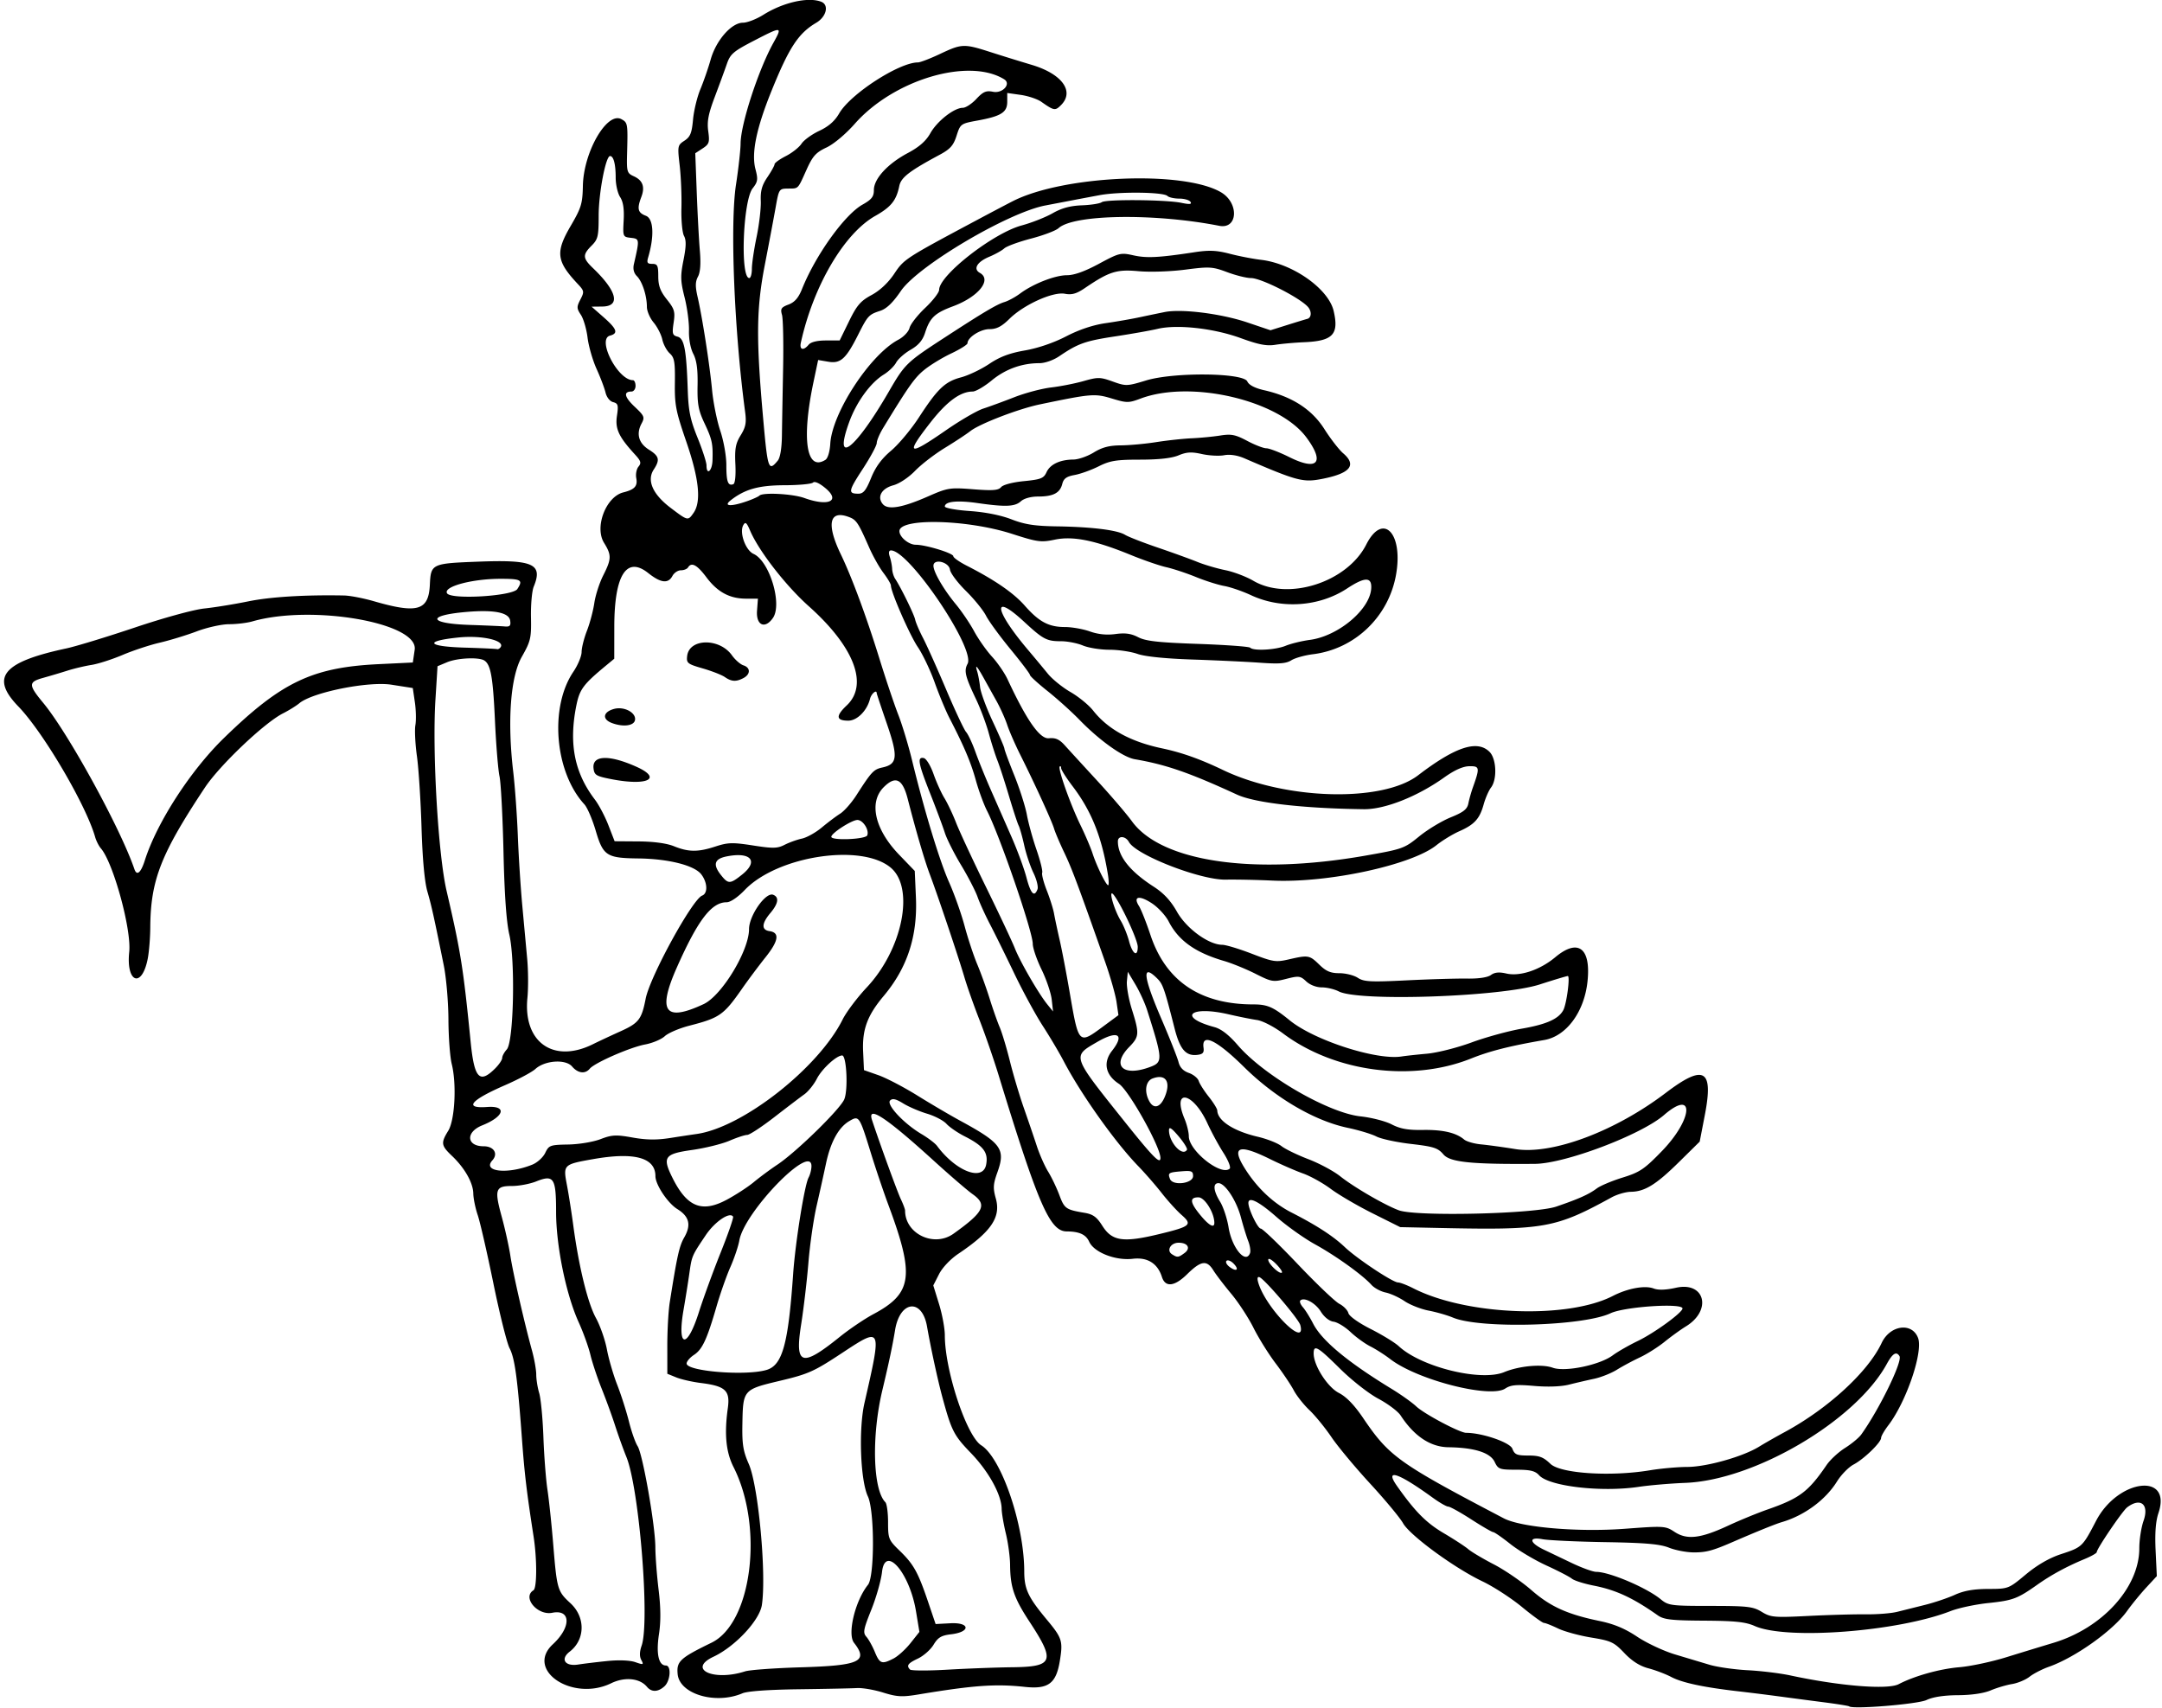
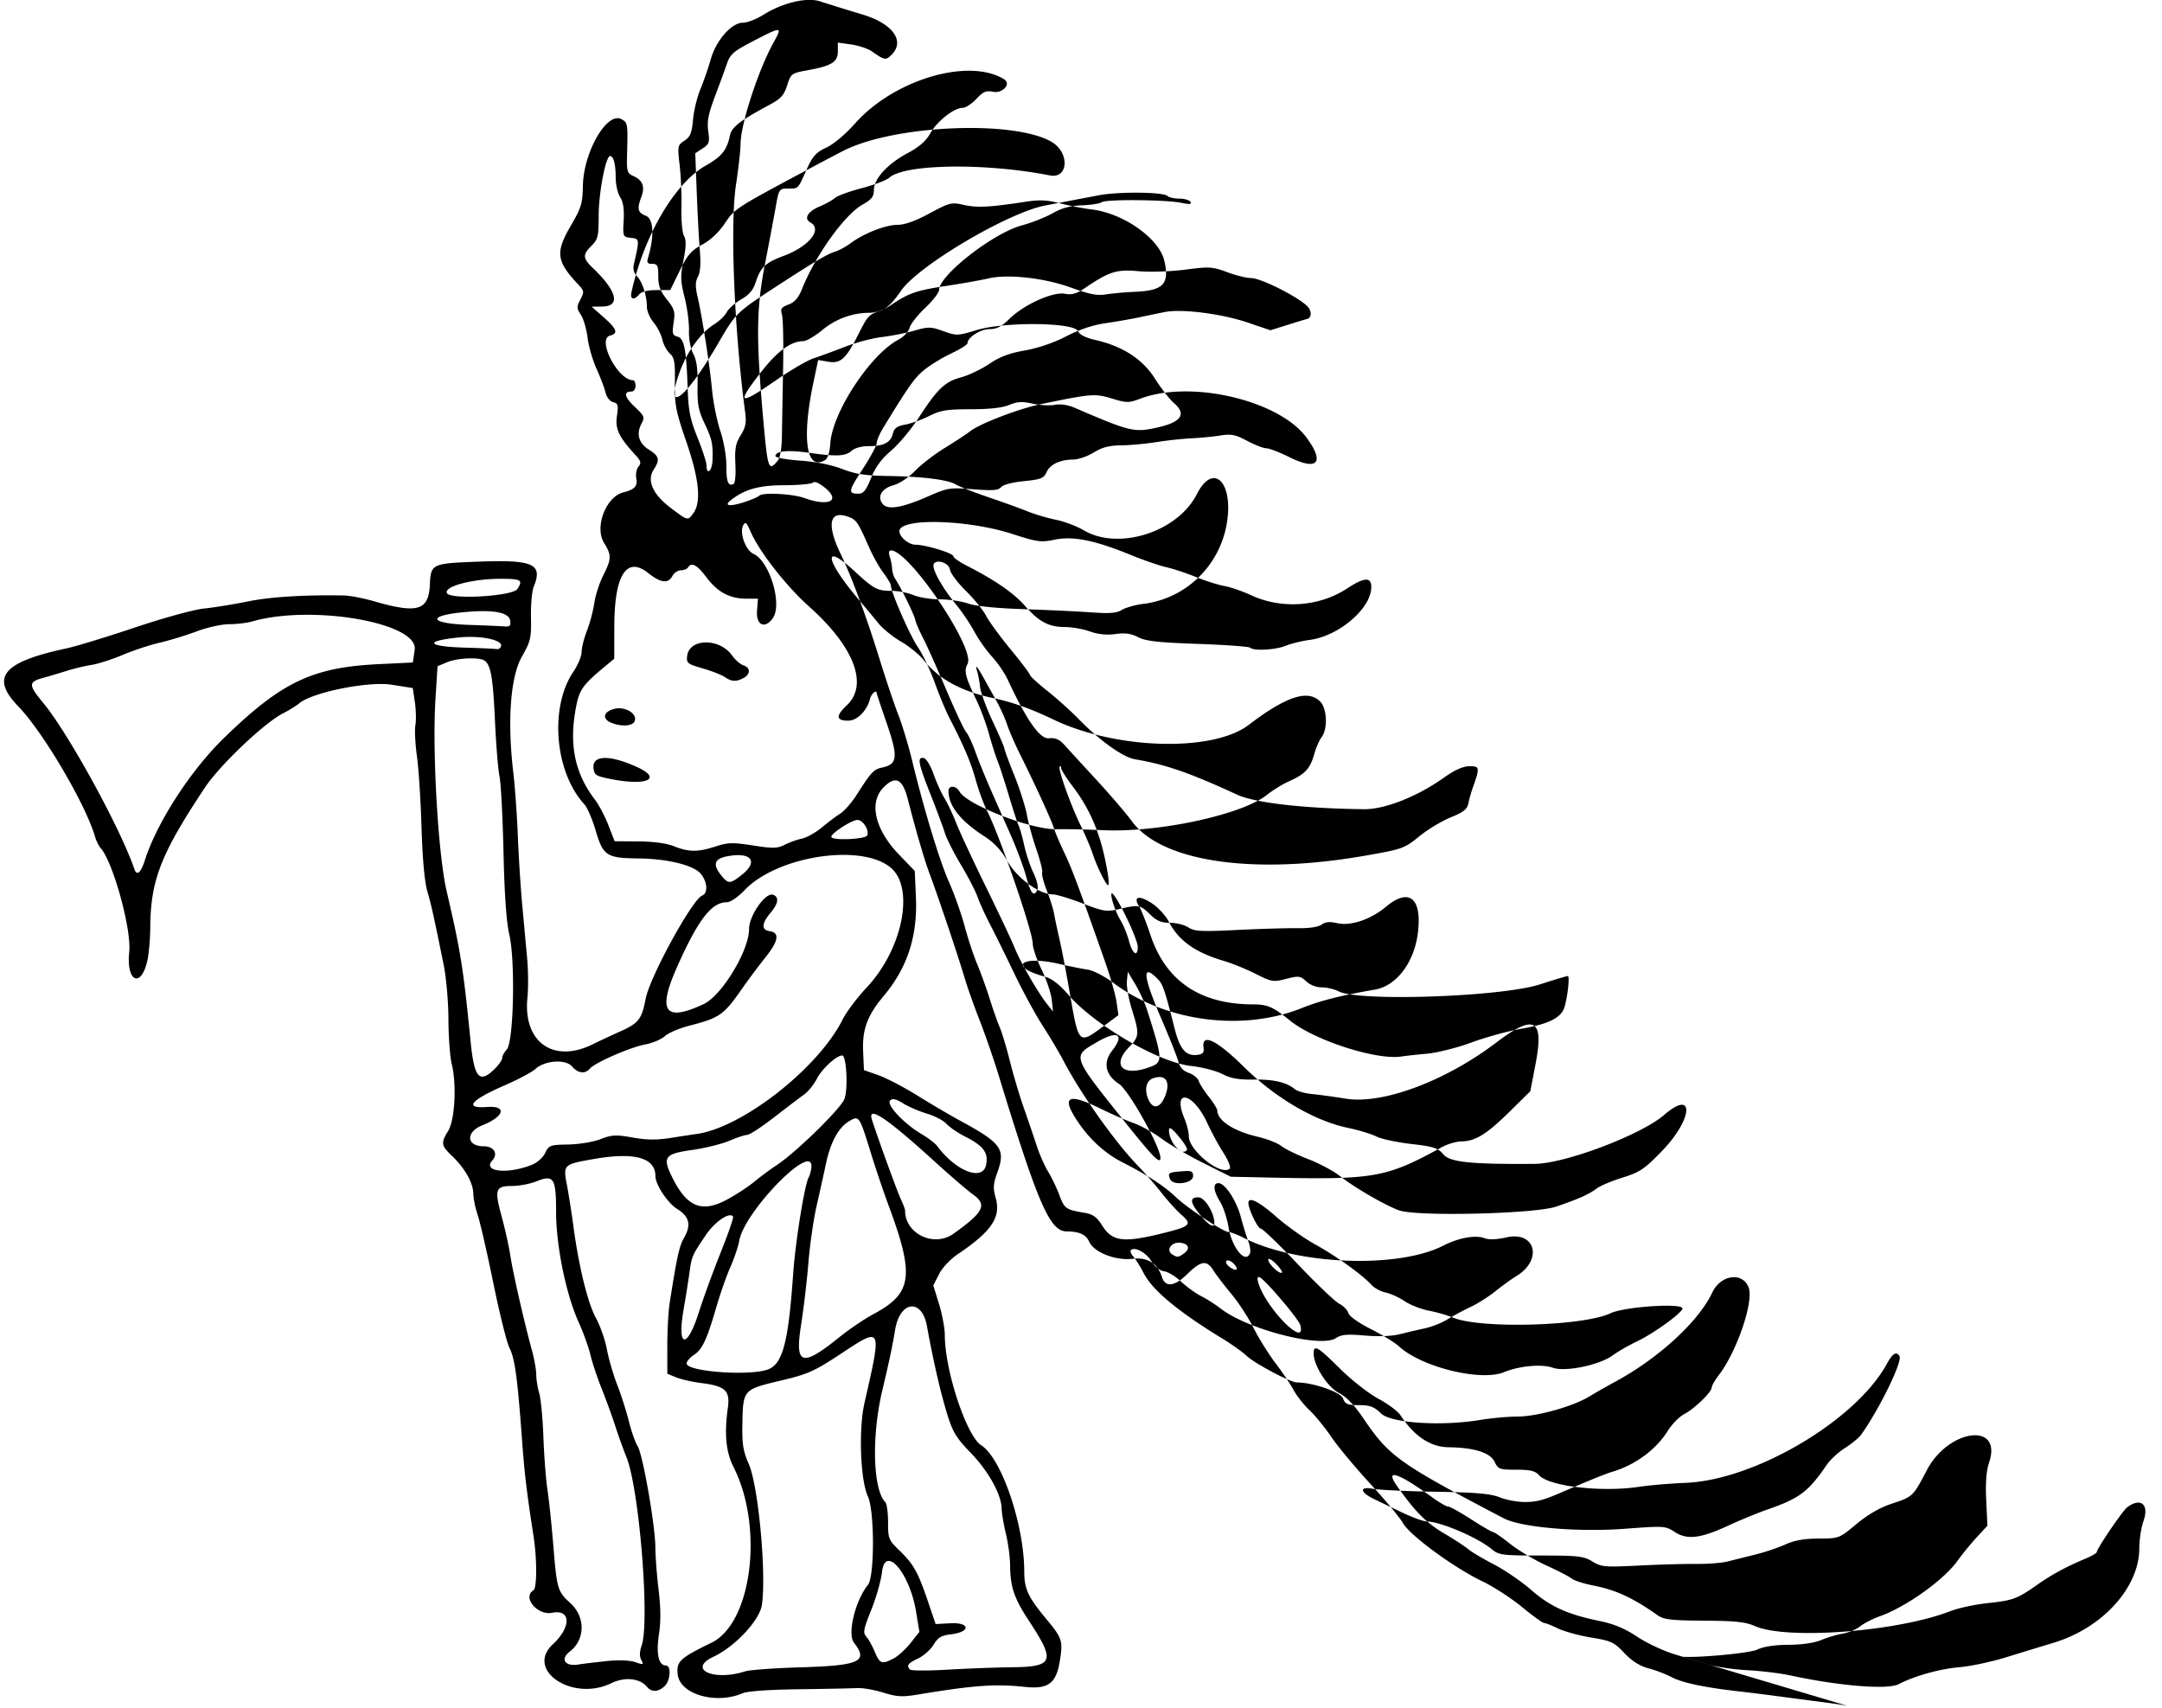
<svg xmlns="http://www.w3.org/2000/svg" width="714.375" height="564.375" viewBox="0 0 714.375 564.375">
-   <path d="M611 563.813c-.172-.172-4.088-.798-8.703-1.39a2405.185 2405.185 0 01-14.484-1.908 808.522 808.522 0 00-13.594-1.692c-11.388-1.31-18.405-2.817-22.031-4.73-1.805-.953-5.18-2.233-7.5-2.846-2.866-.756-5.422-2.378-7.97-5.053-3.426-3.6-4.37-4.041-10.939-5.115-3.954-.647-8.89-1.998-10.97-3.002-2.08-1.005-4.17-1.827-4.645-1.827-.474 0-3.764-2.386-7.31-5.303s-9.4-6.71-13.01-8.428c-9.287-4.422-23.956-15.163-26.244-19.217-1.035-1.833-5.926-7.72-10.869-13.083s-10.701-12.282-12.796-15.375c-2.095-3.094-5.365-7.102-7.267-8.907-1.901-1.804-4.236-4.757-5.188-6.562-.952-1.805-3.647-5.813-5.989-8.906-2.342-3.094-5.628-8.367-7.302-11.719-1.675-3.352-4.983-8.414-7.35-11.25-2.369-2.836-5.027-6.316-5.907-7.734-2.186-3.522-4.088-3.245-8.685 1.267-4.166 4.088-7.206 4.416-8.323.899-1.425-4.49-4.775-6.578-9.63-6.003-5.698.674-12.792-2.103-14.403-5.638-1.088-2.388-3.261-3.38-7.446-3.403-5.543-.03-9.388-8.856-22.467-51.576-1.657-5.414-4.504-13.64-6.326-18.28-1.821-4.641-4.059-10.97-4.971-14.063-2.038-6.91-8.88-27.256-11.47-34.112-1.697-4.494-4.498-14.063-7.29-24.914-1.706-6.624-4.02-7.741-7.932-3.83-4.991 4.991-2.946 13.95 5.09 22.294l5.177 5.376.384 8.786c.56 12.82-2.86 23.249-10.677 32.55-5.37 6.39-7.097 11.057-6.772 18.298l.278 6.171 4.752 1.67c2.613.919 8.41 3.943 12.883 6.722 4.473 2.778 10.849 6.528 14.169 8.332 13.633 7.41 15.047 9.374 12.285 17.056-1.409 3.915-1.485 5.192-.518 8.646 1.73 6.179-1.508 10.949-12.405 18.274-2.605 1.75-5.25 4.547-6.36 6.721l-1.899 3.724 1.906 6.17c1.048 3.393 1.906 8.036 1.906 10.318 0 11.602 7.173 33.27 12.03 36.336 6.681 4.218 14.189 26.209 14.212 41.63.008 5.863 1.239 8.503 7.422 15.933 5.118 6.15 5.413 7.087 4.327 13.727-1.218 7.447-3.833 9.372-11.586 8.533-9.603-1.04-16.88-.523-35.086 2.498-5.444.903-7.094.815-11.718-.624-2.96-.922-6.86-1.588-8.664-1.481-1.805.106-10.453.284-19.219.394-9.891.125-16.938.629-18.576 1.33-8.897 3.804-20.793.285-21.425-6.337-.402-4.218.764-5.3 11.18-10.373 13.379-6.515 17.348-38.189 7.277-58.063-2.491-4.916-3.074-10.923-1.883-19.396.824-5.861-.752-7.34-8.917-8.362-2.835-.355-6.486-1.185-8.112-1.845l-2.956-1.2-.007-9.226c-.004-5.074.36-11.547.81-14.383 2.46-15.545 3.135-18.56 4.807-21.486 2.335-4.085 1.642-6.885-2.31-9.327-3.173-1.961-7.231-8.062-7.231-10.87 0-6.14-6.954-8.04-20.592-5.629-9.847 1.741-9.937 1.831-8.646 8.592.572 2.991 1.52 9.025 2.107 13.408 1.804 13.468 4.763 25.556 7.458 30.469 1.415 2.578 3.056 7.272 3.647 10.431.591 3.16 2.12 8.41 3.397 11.668 1.276 3.258 3.014 8.69 3.86 12.069.846 3.38 2.14 7.063 2.873 8.185 1.69 2.584 5.837 26.185 5.87 33.405.015 2.995.498 9.323 1.074 14.062.724 5.944.76 10.502.119 14.692-.982 6.415-.124 10.331 2.265 10.331 1.882 0 1.544 5.074-.459 6.886-2.125 1.924-4.26 1.983-5.772.162-2.38-2.868-7.33-3.362-11.822-1.18-12.775 6.207-28.52-4.324-19.265-12.886 6.107-5.65 5.992-11.637-.2-10.399-4.904.981-9.999-5.095-6.227-7.426 1.183-.73 1.213-10.258.056-17.736-2.313-14.96-2.995-20.693-3.856-32.42-1.468-20.018-2.353-26.496-4.075-29.822-.883-1.706-3.294-11.364-5.359-21.461-2.064-10.098-4.39-20.235-5.168-22.527-.778-2.292-1.438-5.501-1.465-7.132-.06-3.541-2.837-8.439-7.057-12.45-3.585-3.407-3.712-4.264-1.23-8.279 2.198-3.557 2.822-15.408 1.161-22.08-.577-2.32-1.068-8.927-1.09-14.683-.023-5.755-.71-13.77-1.525-17.812-3.286-16.267-4.056-19.74-5.438-24.517-.924-3.196-1.615-10.763-1.928-21.123-.268-8.878-.95-19.473-1.517-23.545-.566-4.071-.796-8.699-.51-10.283.284-1.584.207-4.99-.173-7.568l-.69-4.687-7.021-1.101c-7.674-1.203-26.12 2.503-30.458 6.12-1.032.86-3.465 2.368-5.409 3.35-6.141 3.109-20.892 17.12-25.79 24.5-14.579 21.959-17.958 30.611-18.06 46.243-.023 3.41-.396 8.035-.83 10.276-1.922 9.952-7.213 8.051-6.125-2.2.785-7.403-5.265-29.488-9.374-34.22-.672-.773-1.524-2.46-1.892-3.75-3.052-10.665-17.147-34.63-25.364-43.125-9.347-9.662-5.198-14.689 15.834-19.182 3.168-.677 13.353-3.781 22.634-6.898 9.584-3.219 19.508-5.94 22.969-6.298 3.352-.347 9.89-1.407 14.531-2.355 7.286-1.49 18.797-2.194 31.665-1.939 1.947.039 6.376.892 9.844 1.895 14.416 4.172 18.076 3.098 18.486-5.423.335-6.978.533-7.071 16.223-7.663 17.988-.678 21.18.782 18.097 8.272-.58 1.408-.987 5.937-.906 10.064.138 6.94-.09 7.926-3.036 13.125-3.73 6.584-4.813 21.104-2.83 37.965.576 4.898 1.26 14.39 1.519 21.094.259 6.703.917 17.039 1.462 22.969l1.64 17.812c.357 3.867.388 9.66.068 12.874-1.454 14.644 8.633 21.748 21.674 15.263 1.805-.898 5.895-2.81 9.088-4.25 6.031-2.72 6.984-3.954 8.309-10.762 1.416-7.277 15.411-32.828 18.665-34.077 1.933-.741 1.785-4.324-.29-7.023-2.286-2.972-10.842-5.135-20.772-5.253-10.535-.125-11.653-.855-14.117-9.208-1.1-3.73-2.776-7.627-3.723-8.658-9.824-10.69-11.603-32.086-3.645-43.826 1.486-2.193 2.709-5.13 2.718-6.53.01-1.399.805-4.563 1.768-7.03.962-2.47 2.056-6.585 2.432-9.147.375-2.562 1.696-6.662 2.937-9.11 2.761-5.449 2.793-6.703.273-10.78-3.21-5.194.622-15.218 6.368-16.66 3.771-.946 4.789-2.074 4.28-4.74-.247-1.29.087-2.99.742-3.779.99-1.192.797-1.863-1.145-3.979-5.392-5.872-6.62-8.501-5.978-12.786.53-3.535.369-4.112-1.265-4.54-1.084-.283-2.139-1.615-2.506-3.166-.349-1.472-1.685-4.997-2.969-7.833-1.284-2.836-2.62-7.477-2.969-10.313-.349-2.835-1.34-6.223-2.202-7.527-1.413-2.137-1.43-2.64-.164-5.079 1.321-2.547 1.27-2.85-.87-5.128-7.077-7.538-7.431-10.464-2.326-19.203 3.486-5.968 3.9-7.335 4.015-13.219.218-11.18 7.948-24.585 12.709-22.038 2.106 1.127 2.163 1.457 1.906 11.005-.174 6.45-.065 6.833 2.225 7.877 2.951 1.345 3.734 3.514 2.468 6.843-1.484 3.902-1.171 5.186 1.51 6.206 2.536.964 2.844 6.657.744 13.78-.507 1.718-.255 2.108 1.363 2.108 1.717 0 1.984.55 1.984 4.09 0 3.143.658 4.919 2.844 7.67 2.524 3.175 2.776 4.043 2.23 7.686-.544 3.62-.39 4.167 1.298 4.608 2.218.58 2.911 4.216 3.37 17.665.233 6.87.835 9.793 3.24 15.728 1.626 4.01 2.955 8.123 2.955 9.14 0 3.45 1.875 1.876 1.983-1.665.17-5.532-.134-6.933-2.683-12.338-1.993-4.228-2.368-6.306-2.25-12.467.1-5.286-.304-8.25-1.418-10.396-.925-1.782-1.503-4.906-1.424-7.69.074-2.577-.576-7.5-1.443-10.937-1.372-5.439-1.42-7.038-.369-12.328.899-4.522.941-6.577.166-8.026-.573-1.07-.954-5.226-.846-9.234.108-4.008-.15-10.298-.575-13.979-.747-6.491-.7-6.738 1.573-8.227 1.923-1.26 2.43-2.505 2.834-6.95.27-2.98 1.363-7.504 2.43-10.055 1.066-2.551 2.593-6.959 3.394-9.795C236.61 13.31 241.706 7.5 245.5 7.5c1.414 0 4.446-1.177 6.738-2.615C258.767.788 267.031-1.08 271.33.569c2.688 1.032 1.764 4.953-1.642 6.963-5.89 3.475-8.952 8.144-14.765 22.511-5.017 12.401-6.69 20.562-5.3 25.853.893 3.403.782 4.16-.934 6.34-3.197 4.065-4.152 29.639-1.107 29.639.47 0 .856-1.371.856-3.047 0-1.676.702-6.422 1.56-10.547.86-4.125 1.481-9.469 1.383-11.876-.137-3.331.385-5.208 2.189-7.865 1.302-1.919 2.368-3.844 2.368-4.277 0-.433 1.68-1.645 3.736-2.694 2.055-1.048 4.377-2.884 5.16-4.079.783-1.195 3.431-3.113 5.884-4.262 3.064-1.435 5.118-3.232 6.561-5.739 3.703-6.434 19.807-16.864 26.038-16.864.75 0 4.044-1.266 7.318-2.812 7.17-3.388 7.879-3.414 16.667-.594a832.11 832.11 0 0013.632 4.221c9.981 2.975 14.184 8.755 9.657 13.282-1.938 1.938-2.302 1.877-6.528-1.092-1.29-.905-4.348-1.93-6.797-2.276l-4.453-.63v2.887c0 3.522-2 4.786-9.844 6.221-5.514 1.009-5.65 1.108-6.897 5.008-1.034 3.236-2.085 4.417-5.625 6.319-10.006 5.377-12.723 7.479-13.302 10.292-.987 4.798-2.703 6.933-7.953 9.896-10.276 5.8-20.436 23.107-24.57 41.856-.532 2.41.838 2.785 2.565.703.744-.896 2.816-1.406 5.71-1.406h4.541l3.09-6.328c2.588-5.297 3.803-6.713 7.458-8.69 2.776-1.5 5.503-4.06 7.487-7.027 3.25-4.86 3.546-5.052 27.027-17.585 4.898-2.615 10.383-5.504 12.188-6.42 16.77-8.515 56.29-10.2 68.736-2.93 6.056 3.536 5.613 12.304-.56 11.092-21.355-4.194-48.021-3.809-53.077.767-.917.83-5.005 2.381-9.086 3.448-4.08 1.068-8.068 2.526-8.86 3.24-.793.714-3.026 1.961-4.963 2.77-4.04 1.689-5.416 4.039-3.117 5.326 4.076 2.28-.44 7.904-8.868 11.042-6.016 2.24-7.634 3.771-9.228 8.734-.809 2.52-2.178 4.133-4.772 5.625-2 1.15-4.154 3.056-4.785 4.234-.63 1.177-2.459 2.952-4.063 3.943-4.445 2.748-9.032 9.05-11.466 15.757-5.35 14.738 1.974 9.114 13.06-10.029 5.344-9.228 5.852-9.72 18.548-17.978 12.817-8.335 17.195-10.933 19.688-11.682 1.29-.387 3.61-1.647 5.156-2.8 4.348-3.24 11.585-6.071 15.516-6.071 2.373 0 5.893-1.26 10.56-3.777 6.696-3.611 7.195-3.734 11.402-2.79 4.355.975 8.35.77 20.188-1.034 4.813-.734 7.271-.626 11.633.51 3.041.792 7.678 1.692 10.303 2 10.493 1.228 22.334 9.562 24.04 16.922 1.794 7.727-.26 9.9-9.742 10.305-3.176.136-7.462.518-9.525.85-2.89.464-5.51-.04-11.418-2.196-8.927-3.258-20.99-4.604-27.488-3.067-2.32.55-8.62 1.666-13.998 2.482-9.919 1.506-12.293 2.345-18.45 6.524-2.005 1.36-4.775 2.333-6.643 2.333-5.773 0-11.221 1.976-15.736 5.706-2.442 2.018-5.28 3.669-6.305 3.669-4.04 0-8.513 3.281-13.921 10.212-8.415 10.783-7.441 11.275 5.112 2.583 4.73-3.275 10.273-6.496 12.318-7.158 2.044-.662 6.67-2.357 10.28-3.768 3.609-1.41 9.093-2.861 12.187-3.224 3.093-.363 7.922-1.315 10.73-2.116 4.701-1.34 5.458-1.328 9.604.163 4.356 1.566 4.71 1.555 11.022-.362 9.168-2.785 32.13-2.556 33.442.334.535 1.177 2.48 2.195 5.514 2.885 9.26 2.104 15.79 6.308 19.934 12.83 2.062 3.246 4.854 6.849 6.205 8.005 4.671 4.002 2.304 6.745-7.391 8.563-5.912 1.11-8.124.506-25.227-6.888-2.327-1.006-4.778-1.378-6.704-1.016-1.67.313-4.982.133-7.362-.4-3.42-.767-5.033-.674-7.708.444-2.242.937-6.515 1.413-12.674 1.413-7.896 0-9.956.333-13.713 2.216-2.432 1.219-6 2.503-7.93 2.853-2.692.49-3.644 1.18-4.093 2.966-.748 2.98-2.996 4.152-7.967 4.152-2.4 0-4.659.622-5.708 1.572-1.982 1.793-5.047 1.919-14.338.587-6.706-.962-10.733-.543-10.787 1.123-.017.515 3.667 1.193 8.185 1.506 5.167.357 10.303 1.378 13.84 2.75 4.403 1.706 7.664 2.21 15 2.32 11.51.173 20.006 1.227 22.53 2.796 1.048.651 5.9 2.545 10.782 4.208 4.882 1.664 10.775 3.796 13.095 4.74 2.32.942 6.47 2.166 9.22 2.72 2.751.553 6.927 2.134 9.28 3.513 11.53 6.757 30.995.508 37.324-11.982 5.491-10.835 12.334-3.762 9.805 10.135-2.517 13.828-13.633 24.413-27.43 26.12-2.704.334-5.915 1.234-7.134 1.998-1.727 1.083-4.006 1.262-10.313.81-4.453-.319-14.512-.794-22.353-1.057-8.983-.3-15.704-.987-18.165-1.855-2.15-.758-6.334-1.379-9.3-1.379-2.966 0-6.907-.632-8.758-1.406-1.851-.773-5.095-1.406-7.208-1.406-4.752 0-5.894-.604-12.237-6.466-10.65-9.843-9.859-3.896 1.226 9.21a643.83 643.83 0 016.654 7.999c1.454 1.79 4.829 4.516 7.5 6.057 2.672 1.54 6.03 4.29 7.462 6.109 4.86 6.171 12.34 10.28 22.708 12.472 6.595 1.394 12.582 3.518 20.188 7.163 20.714 9.925 52.653 10.792 64.485 1.75 12.33-9.423 19.552-11.788 23.608-7.731 2.28 2.279 2.558 9.06.484 11.773-.765 1.001-1.859 3.508-2.43 5.57-1.323 4.768-3.04 6.661-8.05 8.877-2.21.978-5.611 3.053-7.558 4.611-8.215 6.576-35.854 12.542-54.164 11.693-5.157-.24-12.099-.38-15.427-.314-8.373.166-29.634-8.097-32.02-12.445-1.11-2.022-3.647-2.164-3.647-.204 0 4.895 3.923 9.865 11.803 14.954 3.35 2.164 5.652 4.643 7.73 8.324 3.125 5.538 10.456 10.883 14.95 10.902 1.177.005 5.57 1.33 9.76 2.947 7.058 2.722 7.961 2.86 12.23 1.875 6.433-1.485 6.856-1.412 10.09 1.749 2.226 2.177 3.724 2.812 6.627 2.812 2.063 0 4.798.686 6.077 1.524 2.01 1.318 4.196 1.432 16.139.841 7.597-.375 16.579-.639 19.96-.585 3.844.062 6.799-.379 7.889-1.175 1.242-.909 2.707-1.051 5.103-.496 4.491 1.041 11.11-1.165 16.166-5.39 7.542-6.3 11.825-3.075 10.648 8.02-1.068 10.078-6.982 18.08-14.293 19.341-11.344 1.955-18.001 3.639-24.191 6.118-19.617 7.855-45.073 4.464-62.099-8.27-3.005-2.248-6.766-4.191-8.63-4.459-1.816-.26-6.045-1.11-9.396-1.885-12.752-2.954-16.979.902-4.646 4.237 2.243.606 4.767 2.57 7.764 6.042 8.657 10.027 29.873 22.311 40.498 23.45 3.595.384 8.224 1.574 10.288 2.643 2.836 1.47 5.354 1.92 10.314 1.84 6.591-.105 10.952.908 13.627 3.165.791.668 3.322 1.393 5.625 1.61 2.302.218 7.364.91 11.248 1.54 12.146 1.967 32.92-5.78 49.729-18.548 12.678-9.629 15.855-7.848 12.94 7.25l-1.708 8.845-6.824 6.731c-7.568 7.464-11.308 9.777-15.918 9.844-1.702.025-4.57.856-6.375 1.846-18.55 10.183-22.264 10.844-56.719 10.108l-13.125-.28-9.086-4.54c-4.997-2.496-11.219-6.13-13.825-8.074-2.607-1.944-6.744-4.246-9.195-5.113-2.451-.868-7.41-3.035-11.019-4.817-10.014-4.942-12.641-4.125-8.52 2.65 4.043 6.646 9.541 11.911 15.738 15.07 8.27 4.215 13.8 7.806 17.626 11.443 3.998 3.801 15.842 11.662 17.572 11.662.689 0 2.953.867 5.031 1.928 17.566 8.961 50.948 10.243 65.935 2.532 4.927-2.535 10.598-3.567 13.513-2.459 1.522.579 4.037.493 7.366-.252 9.544-2.136 11.997 7.433 3.273 12.767-1.7 1.04-4.865 3.324-7.032 5.076-2.166 1.753-5.838 4.075-8.158 5.161-2.32 1.086-5.75 2.925-7.623 4.087-1.872 1.162-5.247 2.504-7.5 2.983-2.253.478-5.994 1.35-8.314 1.935-2.61.658-6.997.822-11.499.43-5.877-.513-7.721-.346-9.576.87-5.044 3.304-29.067-2.853-37.988-9.736-1.805-1.393-4.758-3.277-6.562-4.187-1.805-.91-4.758-3.05-6.563-4.756-1.805-1.706-4.33-3.241-5.61-3.412-1.409-.188-3.076-1.512-4.219-3.35-1.791-2.883-5.524-4.89-6.771-3.642-.317.317.075 1.317.872 2.222.796.906 2.31 3.334 3.365 5.397 2.875 5.62 11.376 12.687 25.957 21.58 3.094 1.887 6.734 4.479 8.09 5.759 2.667 2.517 14.433 8.754 16.515 8.754 5.288 0 14.478 3.156 15.272 5.245.739 1.943 1.47 2.255 5.29 2.255 3.626 0 4.95.5 7.288 2.749 3.333 3.205 19.92 4.28 32.857 2.13 3.61-.6 9.178-1.1 12.374-1.11 6.413-.02 18.36-3.395 23.72-6.7 1.805-1.113 5.602-3.278 8.438-4.81 14.34-7.753 27.56-19.901 32.05-29.453 2.782-5.919 10.03-6.922 12.03-1.665 1.744 4.587-3.853 21.054-9.81 28.865-1.318 1.727-2.396 3.598-2.396 4.157 0 1.513-5.682 7.018-9.088 8.805-1.637.86-4.112 3.39-5.5 5.625-3.78 6.084-10.77 11.229-18.224 13.414-2.095.614-8.33 3.138-16.42 6.647-6.468 2.804-8.636 3.376-12.72 3.354-2.364-.012-6.03-.716-8.149-1.564-2.967-1.187-7.795-1.606-21.016-1.826-9.44-.156-18.798-.594-20.796-.973-4.61-.875-4.367 1.138.414 3.427 1.77.848 5.96 2.852 9.312 4.454 3.352 1.602 6.977 2.913 8.056 2.912 4.356 0 16.688 5.243 21.313 9.062 2.51 2.072 3.378 2.188 16.406 2.192 12.304.003 14.096.21 16.973 1.964 2.99 1.823 4.083 1.918 15.47 1.344 6.738-.34 15.267-.579 18.953-.532 3.686.046 8.327-.321 10.312-.817l9.236-2.307c3.094-.773 7.523-2.269 9.844-3.323 2.976-1.353 6.205-1.923 10.966-1.937 6.726-.02 6.768-.037 12.478-4.789 3.736-3.11 7.747-5.433 11.533-6.68 7.124-2.348 7.169-2.39 11.69-11.052 7.207-13.81 25.146-16.07 20.612-2.598-.927 2.754-1.223 6.638-.949 12.442l.399 8.437-3.473 3.75c-1.91 2.063-4.796 5.592-6.412 7.844-4.596 6.402-17.066 15.287-25.764 18.356-2.208.779-5.085 2.258-6.393 3.287-1.308 1.029-3.917 2.12-5.798 2.426-1.882.306-5.059 1.25-7.06 2.098-2.265.96-6.34 1.557-10.782 1.583-4.637.026-8.292.586-10.422 1.597-2.897 1.374-24.512 3.142-25.563 2.09zm16.389-7.34c5.2-2.712 13.588-5.053 20.036-5.591 3.653-.305 10.614-1.785 15.468-3.289a2187.025 2187.025 0 0115.558-4.753c16.212-4.861 28.424-18.294 28.424-31.264 0-2.8.63-6.876 1.4-9.058 1.921-5.446-.96-7.831-5.403-4.471-1.565 1.183-10.06 13.693-10.06 14.814 0 .332-1.792 1.35-3.984 2.263-6.003 2.499-11.019 5.223-15.703 8.529-6.551 4.623-8.018 5.168-16.229 6.033-4.222.445-9.787 1.633-12.365 2.64-17.456 6.815-54.155 9.617-64.724 4.942-3.04-1.345-6.455-1.706-16.738-1.768-10.866-.066-13.302-.348-15.325-1.774-8.187-5.768-13.797-8.37-21.156-9.812-3.194-.626-6.44-1.658-7.213-2.293-.773-.635-4.57-2.602-8.437-4.37-3.868-1.77-9.234-4.968-11.926-7.109-2.692-2.14-5.223-3.895-5.625-3.898-.402-.004-3.671-1.902-7.265-4.22-3.594-2.316-7.01-4.211-7.594-4.211-.582 0-2.872-1.313-5.087-2.918-11.518-8.344-16.032-9.83-11.845-3.898 5.995 8.49 9.644 12.173 15.469 15.608 3.419 2.016 7.06 4.392 8.091 5.279 1.032.887 4.828 3.143 8.438 5.014 3.61 1.87 9.185 5.69 12.391 8.485 6.287 5.484 11.886 8.02 22.591 10.237 4.741.98 8.359 2.496 12.391 5.189 3.133 2.091 8.732 4.715 12.442 5.83 3.711 1.115 8.857 2.657 11.435 3.427 2.578.77 8.273 1.584 12.656 1.81 4.383.225 10.71.999 14.063 1.718 16.385 3.518 32.17 4.787 35.826 2.88zm-381.2-4.221c1.494-.48 9.751-1.081 18.348-1.335 19.539-.576 22.482-1.928 17.65-8.105-2.27-2.902.366-13.858 4.612-19.162 2.21-2.761 2.188-24.487-.03-29.215-2.483-5.29-3.104-22.207-1.133-30.841 5.8-25.406 5.859-25.278-7.57-16.427-9.15 6.03-10.96 6.838-20.34 9.072-12.181 2.901-12.218 2.943-12.423 14.254-.122 6.73.237 8.973 2.12 13.257 3.16 7.186 5.861 36.294 4.321 46.562-.764 5.095-8.852 13.747-15.985 17.1-8.766 4.12.004 8.19 10.43 4.84zm88.208-1.356c13.733-.165 14.4-1.918 5.744-15.103-5.1-7.77-6.325-11.368-6.383-18.762-.02-2.578-.648-7.219-1.396-10.312-.747-3.094-1.373-6.773-1.391-8.177-.061-4.669-4.306-12.369-10.156-18.422-5.644-5.84-6.412-7.341-9.416-18.401-1.526-5.622-3.792-16.054-5.09-23.438-1.648-9.38-8.958-8.57-10.547 1.17-.823 5.047-2.044 10.818-4.216 19.924-3.6 15.095-3.122 32.861.992 36.976.495.494.9 3.471.9 6.615 0 5.458.172 5.883 3.827 9.422 4.617 4.47 6.068 7.072 9.359 16.782l2.525 7.45 4.883-.259c6.54-.347 6.753 2.874.24 3.639-3.234.38-4.334 1.034-5.794 3.445-.99 1.636-3.304 3.688-5.14 4.56-3.376 1.602-3.911 2.344-2.635 3.654.387.396 5.977.413 12.422.036s16.018-.737 21.272-.8zm-133.621-2.072c3.759-.378 7.4-.225 9.149.384 2.678.934 2.832.878 1.975-.724-.626-1.17-.592-2.705.105-4.703 2.769-7.943-.773-51.895-5.027-62.375-1.046-2.578-2.715-7.219-3.71-10.312-.993-3.094-2.99-8.578-4.435-12.188-1.446-3.61-3.133-8.672-3.747-11.25-.615-2.578-2.363-7.43-3.885-10.781-4.162-9.168-7.451-25.234-7.451-36.392 0-11.29-.752-12.449-6.57-10.12-2.08.831-5.684 1.512-8.01 1.512-5.499 0-5.866 1.117-3.367 10.236 1.097 4.005 2.373 9.774 2.835 12.82.857 5.653 4.602 22.067 7.14 31.289.775 2.82 1.41 6.408 1.41 7.975 0 1.567.44 4.322.98 6.124.54 1.801 1.164 8.337 1.388 14.525.224 6.187.823 13.992 1.33 17.343.509 3.352 1.358 11.368 1.888 17.813 1.253 15.238 1.403 15.754 5.734 19.752 4.997 4.614 4.874 12.027-.265 15.987-3.195 2.463-1.572 4.943 2.788 4.26 1.925-.3 6.31-.83 9.745-1.175zm94.482-.827c1.466-.758 3.985-3.045 5.6-5.083l2.934-3.705-1.123-6.797c-2.1-12.716-10.193-22.117-11.223-13.037-.321 2.836-1.92 8.48-3.553 12.54-2.61 6.495-2.805 7.57-1.618 8.907.743.837 2.004 3.104 2.803 5.037 1.61 3.9 2.306 4.141 6.18 2.138zm275.68-43.85c3.867-1.797 9.773-4.223 13.125-5.391 10.587-3.692 13.457-5.855 19.498-14.698 1.185-1.735 3.927-4.268 6.094-5.63 2.166-1.362 4.571-3.358 5.345-4.436 5.953-8.302 13.7-24.179 12.636-25.9-1.041-1.684-2.278-.917-4.21 2.611-10.241 18.702-43.592 38.38-66.551 39.267-4.898.189-11.823.78-15.388 1.313-12.343 1.846-29.612-.157-32.925-3.818-1.318-1.457-2.893-1.84-7.562-1.84-5.51 0-5.978-.17-7.128-2.578-1.466-3.072-6.698-4.731-15.28-4.847-5.948-.08-11.295-3.637-15.796-10.51-.888-1.356-4.195-3.84-7.35-5.522-3.202-1.707-8.812-6.104-12.702-9.956-7.376-7.305-8.682-8.056-8.682-4.993 0 3.979 4.573 11.122 8.356 13.052 2.44 1.245 5.08 3.972 7.954 8.218 8.65 12.777 11.721 14.969 46.506 33.195 5.738 3.006 24.475 4.623 40.033 3.454 12.945-.972 13.404-.943 16.406 1.033 4.095 2.695 8.563 2.181 17.62-2.025zm-73.943-50.762c5.056-2.083 12.49-2.755 16.084-1.455 4.08 1.475 15.5-.888 19.814-4.1 1.589-1.183 5.318-3.32 8.287-4.75 5.483-2.641 14.757-9.39 14.757-10.738 0-1.87-19.162-.596-23.769 1.58-9.05 4.277-43.109 5.213-52.095 1.432-1.845-.776-5.45-1.813-8.012-2.304-2.562-.49-6.148-1.9-7.97-3.133-1.82-1.232-4.637-2.515-6.26-2.85-1.622-.336-3.731-1.478-4.687-2.539-2.948-3.27-11.729-9.576-18.613-13.367-3.61-1.987-9.374-6.085-12.81-9.106-5.793-5.092-9.221-6.792-9.221-4.574 0 2.054 3.09 8.457 4.086 8.47.589.006 6.1 5.306 12.246 11.777 6.146 6.47 12.315 12.354 13.709 13.074 1.393.72 2.74 2.1 2.993 3.067.268 1.027 3.337 3.213 7.384 5.262 3.81 1.928 7.98 4.484 9.27 5.68 7.436 6.9 27.108 11.746 34.807 8.574zm-243.69-.737c5.233-1.568 7.155-8.52 8.77-31.71.73-10.472 3.752-29.333 5.105-31.86.52-.972.945-2.667.945-3.767 0-7.74-22.184 15.13-23.837 24.575-.335 1.914-1.664 5.863-2.952 8.776-1.288 2.914-3.35 8.773-4.58 13.022-3.165 10.918-4.69 14.193-7.459 16.007-1.332.873-2.422 2.152-2.422 2.843 0 2.591 19.604 4.159 26.43 2.114zm24.137-10.891c3.208-2.585 8.225-5.977 11.148-7.537 12.922-6.895 13.697-12.634 4.897-36.251-1.536-4.125-4.106-11.744-5.71-16.932-3.84-12.426-3.913-12.531-7.197-10.58-3.52 2.093-6.151 6.922-7.666 14.075a1047.48 1047.48 0 01-3.086 13.906c-1.006 4.382-2.223 12.82-2.706 18.75-.483 5.93-1.569 15.15-2.413 20.488-2.133 13.5.14 14.228 12.733 4.08zm-46.503-8.215c1.462-4.612 4.688-13.448 7.169-19.636 2.481-6.187 4.334-11.541 4.118-11.897-1.046-1.724-6.012 1.63-9.01 6.087-4.635 6.893-4.613 6.842-5.442 12.7-.413 2.914-1.272 8.301-1.91 11.972-2.202 12.679 1.14 13.189 5.075.774zm198.715 4.3c-.524-2.005-11.85-15.281-13.515-15.844-.665-.224-.79.433-.359 1.875 2.529 8.45 15.97 21.981 13.874 13.969zm-8.106-20.3c-1.367-1.367-2.486-1.95-2.486-1.295 0 1.357 3.812 4.941 4.512 4.242.253-.253-.659-1.58-2.026-2.946zm-14.003-.087c-.86-.859-1.889-1.236-2.287-.838-.398.398.088 1.318 1.081 2.044 2.341 1.711 3.232.82 1.206-1.206zm-16.175-3.407c2.168-1.585 1.135-3.423-1.924-3.423-2.653 0-4.116 2.592-2.16 3.83 1.741 1.103 2.064 1.071 4.084-.407zm21.666.02c.263-.685-.002-2.478-.588-3.984-.586-1.507-1.676-5.044-2.421-7.86-1.47-5.548-5.241-11.286-7.418-11.286-1.916 0-1.687 2.528.555 6.157 1.053 1.704 2.308 5.511 2.788 8.46 1.104 6.786 5.65 12.249 7.084 8.513zm-97.986-6.418c10.124-7.224 11.259-9.595 6.278-13.11-1.676-1.184-7.476-6.18-12.89-11.105-15.67-14.251-21.965-18.393-20.303-13.357 2.572 7.792 8.373 23.728 9.511 26.127.78 1.642 1.416 3.348 1.416 3.793 0 7.694 9.534 12.257 15.988 7.652zm68.221.063c10.146-2.463 10.82-3.057 7.134-6.287-1.581-1.386-4.525-4.63-6.541-7.207-2.016-2.578-5.509-6.586-7.761-8.907-7.59-7.818-18.932-23.783-24.62-34.656-1.493-2.853-4.63-8.14-6.97-11.75-2.342-3.61-6.58-11.414-9.42-17.344-2.839-5.93-6.435-13.217-7.99-16.195-1.556-2.979-3.4-7.035-4.098-9.016-.7-1.98-3.15-6.715-5.447-10.522-2.296-3.808-4.712-8.61-5.368-10.673-.656-2.062-2.823-7.872-4.816-12.91-3.985-10.07-4.377-12.225-2.142-11.768.822.168 2.255 2.504 3.22 5.25.956 2.72 2.576 6.307 3.6 7.969 1.025 1.662 2.766 5.342 3.87 8.178 1.104 2.836 5.559 12.406 9.9 21.267 4.342 8.861 8.613 17.932 9.491 20.157 1.783 4.516 7.837 14.98 10.748 18.576l1.897 2.344-.448-3.953c-.246-2.174-1.756-6.637-3.354-9.918-1.598-3.28-2.906-7.098-2.906-8.483 0-4.02-10.868-35.642-15.101-43.939-1.095-2.145-2.767-6.704-3.717-10.13-1.64-5.92-3.85-11.133-8.74-20.609-1.197-2.32-3.374-7.562-4.838-11.649-1.465-4.086-3.973-9.36-5.575-11.718-2.661-3.918-8.904-18.192-8.904-20.358 0-.5-1.102-2.363-2.448-4.14-1.347-1.775-3.47-5.549-4.72-8.385-3.768-8.555-4.246-9.248-7.055-10.228-6.168-2.15-7.068 2.6-2.348 12.399 3.648 7.573 8.457 20.555 12.74 34.392 2.155 6.96 4.974 15.352 6.264 18.647 1.29 3.294 3.333 10.044 4.538 15 4.044 16.633 9.114 33.329 12.273 40.415 1.724 3.868 4.02 10.35 5.104 14.405 1.083 4.056 2.964 9.751 4.18 12.657 1.217 2.905 3.065 8.024 4.108 11.376 1.043 3.352 2.532 7.586 3.31 9.41.776 1.823 2.298 6.885 3.382 11.25 1.083 4.363 3.152 11.309 4.597 15.434 1.445 4.125 3.379 9.797 4.298 12.604.919 2.807 2.598 6.604 3.731 8.437 1.133 1.834 2.801 5.318 3.707 7.743 1.68 4.492 2.147 4.822 8.34 5.867 2.775.468 4.026 1.376 5.828 4.231 3.266 5.175 6.885 5.694 19.067 2.737zm17.979-3.632c0-3.347-3.177-8.456-5.258-8.456-3.006 0-2.824 1.68.639 5.88 2.814 3.414 4.619 4.42 4.619 2.576zm112.969-5.395c7.402-2.529 10.785-4.045 13.404-6.006 1.185-.888 5.034-2.506 8.554-3.595 5.667-1.754 7.15-2.754 12.96-8.746 10.313-10.637 10.913-20.752.707-11.92-7.584 6.563-32.693 16.066-42.657 16.144-21.175.165-28.054-.544-30.246-3.12-1.826-2.145-3.212-2.593-10.704-3.459-4.734-.546-9.886-1.655-11.448-2.463-1.563-.808-5.824-2.097-9.47-2.864-10.988-2.31-23.915-9.89-34.244-20.077-9.108-8.983-14.089-11.365-13.4-6.408.23 1.65-.218 2.169-2.05 2.383-3.816.446-5.754-1.817-7.526-8.792-3.293-12.953-3.854-14.58-5.648-16.375-5.222-5.222-4.798-.904 1.303 13.269 2.752 6.393 5.298 12.812 5.658 14.263.44 1.773 1.553 2.951 3.395 3.594 1.508.525 2.986 1.727 3.286 2.67.299.942 1.793 3.286 3.32 5.206 1.526 1.921 2.789 3.962 2.806 4.536.101 3.386 5.382 6.816 13.363 8.678 3.06.714 6.59 2.106 7.846 3.094 1.256.988 5.248 2.929 8.872 4.314 3.624 1.384 8.35 3.918 10.504 5.63 4.58 3.64 14.69 9.513 19.384 11.259 5.73 2.132 44.91 1.217 52.03-1.215zm-274.159-2.231c3.014-1.606 7.08-4.252 9.038-5.879 1.957-1.627 5.453-4.215 7.77-5.752 6.18-4.1 20.703-18.28 22.098-21.578 1.32-3.12.774-14.496-.697-14.496-1.874 0-6.688 4.427-8.357 7.687-.977 1.907-2.843 4.227-4.146 5.156-1.303.928-5.772 4.325-9.93 7.548-4.16 3.222-8.185 5.859-8.947 5.859-.762 0-3.404.869-5.872 1.93-2.467 1.062-8.03 2.433-12.36 3.047-9.15 1.297-9.876 2.342-6.434 9.248 4.775 9.58 9.69 11.572 17.837 7.23zm154.159-7.861c0-1.613-.524-1.833-3.74-1.572-4.377.354-4.65.531-3.884 2.526.912 2.376 7.624 1.536 7.624-.954zm-68.369-3.788c.755-4.022-.891-6.186-7.1-9.337-2.32-1.178-5.026-3.035-6.013-4.127-.987-1.092-3.871-2.602-6.409-3.356s-6.086-2.28-7.884-3.39c-2.427-1.5-3.541-1.749-4.327-.963-1.34 1.34 4.557 7.647 10.352 11.074 2.2 1.3 4.52 3.065 5.156 3.921 6.277 8.453 15.164 11.837 16.225 6.178zm-149.927 0c1.625-.657 3.53-2.395 4.232-3.86 1.208-2.519 1.625-2.67 7.599-2.774 3.52-.06 8.244-.844 10.662-1.768 3.808-1.454 5.116-1.52 10.612-.538 4.516.807 7.954.855 12.293.17a675.454 675.454 0 018.835-1.342c15.17-2.113 40.242-21.765 48.266-37.832 1.238-2.48 4.829-7.252 7.98-10.607 11.855-12.622 15.9-32.892 7.898-39.577-9.706-8.108-37.436-3.861-48.211 7.385-2.32 2.42-4.74 4.062-5.99 4.062-5.019 0-9.509 5.885-16.472 21.588-6.472 14.6-3.935 18.05 8.873 12.064 6.009-2.808 15-17.657 15-24.772 0-4.464 5.492-12.304 7.957-11.358 2.063.792 1.743 2.886-.926 6.057-2.904 3.452-2.99 5.573-.244 5.965 3.406.486 2.985 3.214-1.33 8.62-2.228 2.792-5.738 7.492-7.8 10.446-6.056 8.672-7.374 9.595-17.386 12.171-3.329.857-6.976 2.417-8.105 3.468-1.13 1.05-4.051 2.283-6.494 2.739-4.966.928-16.668 6.044-18.287 7.995-1.532 1.845-3.911 1.553-5.857-.72-2.146-2.506-8.997-2.035-12.133.834-1.128 1.032-5.637 3.438-10.02 5.346-11.466 4.993-13.734 7.77-5.884 7.203 6.65-.48 5.656 3.148-1.668 6.078-5.527 2.212-5.206 6.901.473 6.901 3.386 0 4.902 2.431 2.898 4.646-3.44 3.8 5.083 4.709 13.229 1.41zm228.326-3.892c-1.59-2.48-3.971-6.87-5.292-9.756-4.737-10.351-11.84-11.723-7.55-1.459.773 1.851 1.406 4.433 1.406 5.737 0 4.77 10.646 13.232 13.492 10.723.468-.413-.437-2.721-2.056-5.245zm-20.812 1.703c0-3.706-10.475-22.408-13.726-24.505-4.443-2.866-5.312-7.04-2.271-10.905 4.3-5.466 1.904-6.871-4.938-2.896-8.292 4.817-8.467 4.308 9.047 26.236 9.454 11.837 11.889 14.308 11.889 12.07zm8.76-2.695c.237-.387-.997-2.39-2.744-4.453-2.33-2.751-3.179-3.297-3.189-2.048-.033 4.022 4.442 8.926 5.932 6.5zm-7.315-17.526c2.08-4.975.296-7.658-4.023-6.053-2.315.86-2.839 4.292-1.139 7.469 1.482 2.768 3.664 2.17 5.162-1.416zm-221.246-9.385c1.266-1.265 2.302-2.814 2.302-3.441 0-.628.687-1.901 1.528-2.83 2.268-2.506 2.848-29.213.825-37.94-.97-4.183-1.606-13.207-1.926-27.34-.263-11.6-.854-22.828-1.315-24.949-.46-2.12-1.137-10.394-1.504-18.386-.661-14.427-1.389-18.529-3.527-19.888-1.83-1.165-8.92-.83-12.295.58l-3.153 1.318-.692 11.083c-1.08 17.292.897 51.175 3.686 63.157 4.674 20.083 5.485 25.17 7.95 49.9 1.204 12.082 2.925 13.933 8.121 8.736zm216.503-.504c4.128-1.57 4.074-2.494-1.102-18.757-.739-2.32-2.477-6.117-3.862-8.438l-2.519-4.218-.299 3.118c-.164 1.716.574 5.9 1.64 9.299 2.532 8.065 2.466 9.012-.872 12.426-6.059 6.199-2.003 9.998 7.014 6.57zm91.423-4.349c3.352-.301 9.951-1.968 14.666-3.705 4.714-1.737 12.202-3.792 16.64-4.566 8.133-1.418 12.122-3.2 13.679-6.108 1.105-2.065 2.321-11.279 1.489-11.279-.354 0-4.522 1.25-9.262 2.78-12.697 4.095-59.794 5.727-66.418 2.302-1.416-.733-3.94-1.332-5.608-1.332-1.796 0-3.893-.807-5.139-1.978-1.945-1.827-2.45-1.89-6.623-.826-4.293 1.095-4.796 1.011-10.142-1.688-3.094-1.562-7.786-3.472-10.427-4.244-9.49-2.775-15.012-6.722-18.271-13.06-.995-1.933-3.463-4.61-5.485-5.948-4.199-2.778-6.362-2.359-4.333.84.72 1.133 2.429 5.435 3.798 9.56 5.076 15.284 16.462 22.969 34.029 22.969 4.631 0 6.581.856 11.989 5.264 8.105 6.606 28.7 13.256 36.981 11.939 1.29-.205 5.086-.619 8.438-.92zm-107.211-8.88l5.208-3.848-.632-4.356c-.348-2.395-2.044-8.363-3.77-13.262-8.83-25.073-10.976-30.813-13.469-36.034-1.492-3.127-3.029-6.739-3.415-8.028-.771-2.576-6.38-14.823-11.18-24.414-1.687-3.373-3.62-7.803-4.293-9.844-.674-2.04-2.281-5.61-3.573-7.93-1.291-2.32-3.168-5.695-4.17-7.5-2.278-4.105-2.97-4.803-2.167-2.19.342 1.116.77 3.437.95 5.157.18 1.72 2.062 6.826 4.181 11.347 2.12 4.521 3.854 8.553 3.854 8.959 0 .406 1.465 4.372 3.256 8.814 1.792 4.442 3.668 10.325 4.171 13.073.503 2.748 1.935 7.95 3.184 11.56 1.248 3.609 2.094 7.023 1.879 7.587-.215.564.467 3.201 1.515 5.86 1.049 2.66 2.129 6.1 2.401 7.645.272 1.545 1.102 5.447 1.844 8.67.742 3.225 2.254 11.136 3.36 17.581 2.918 16.993 2.936 17.01 10.866 11.153zm11.586-26.444c0-2.209-5.285-13.66-7.87-17.053-2.042-2.678-.126 4.501 2.25 8.438.935 1.547 2.176 4.605 2.758 6.797 1.137 4.276 2.863 5.372 2.863 1.818zm-33.122-19.002c.312-.815-.288-3.24-1.333-5.391-1.046-2.15-2.415-6.23-3.042-9.066-.627-2.836-1.464-5.803-1.859-6.594-.395-.791-1.843-5.221-3.217-9.844-1.374-4.623-3.085-9.882-3.802-11.687-.717-1.805-1.99-5.813-2.828-8.906-.838-3.094-2.73-8.157-4.203-11.25-3.629-7.621-4.065-9.437-2.822-11.759 2.664-4.978-19.271-37.46-25.298-37.46-.723 0-.86.723-.4 2.11.384 1.16.731 2.952.772 3.984.04 1.031.492 2.508 1.003 3.281 1.888 2.853 6.255 11.774 6.607 13.494.2.976 1.376 3.718 2.612 6.094 1.237 2.375 4.663 10.014 7.613 16.974 2.95 6.961 5.922 13.29 6.604 14.063.682.773 2.065 3.727 3.074 6.562 1.009 2.836 3.322 8.532 5.14 12.657a16030.6 16030.6 0 016.807 15.468c1.926 4.383 4.137 10.395 4.915 13.36 1.419 5.409 2.598 6.67 3.657 3.91zm23.265-4.848c-2.003-12.404-5.429-20.983-11.642-29.156-2.097-2.76-3.813-5.466-3.813-6.016 0-.55-.21-.79-.467-.533-.676.677 3.496 12.46 6.852 19.35 1.583 3.25 3.382 7.469 3.998 9.374 1.339 4.14 4.456 10.497 5.147 10.497.271 0 .237-1.582-.075-3.516zm-120.874 0c5.607-4.474 2.861-7.635-5.2-5.986-3.94.806-4.509 2.667-1.849 6.049 2.467 3.135 3.048 3.13 7.05-.063zm-197.351-4.7c3.983-12.5 15.066-29.64 26.123-40.405 19.016-18.514 29.195-23.373 51.178-24.431l11.25-.542.617-4.219c1.3-8.892-33.864-15.03-53.63-9.362-1.773.509-5.221.925-7.662.925-2.456 0-7.237 1.053-10.702 2.358-3.446 1.297-8.96 2.983-12.253 3.746-3.293.764-8.816 2.589-12.272 4.055-3.457 1.466-8.078 2.95-10.27 3.296-2.19.346-5.777 1.198-7.968 1.893a278.468 278.468 0 01-7.97 2.37c-4.965 1.38-4.965 2.303 0 8.297 8.247 9.952 25.498 41.409 30.11 54.904.807 2.36 2.13 1.254 3.449-2.885zm403.217-1.548c12.38-2.168 12.954-2.373 17.853-6.363 2.785-2.268 7.475-5.102 10.423-6.299 4.258-1.728 5.46-2.682 5.845-4.64.267-1.356.938-3.73 1.491-5.278 2.335-6.53 2.25-7.035-1.184-6.98-2.113.034-4.861 1.265-8.313 3.722-8.885 6.328-19.638 10.572-26.562 10.484-20.017-.256-35.942-2.089-41.875-4.818-15.836-7.286-23.497-9.938-33.781-11.695-3.896-.665-11.649-6.188-18.292-13.03-2.6-2.678-7.347-6.953-10.547-9.5-3.2-2.545-5.817-4.943-5.817-5.328 0-.385-2.89-4.208-6.421-8.496-3.532-4.288-7.17-9.273-8.087-11.078-.917-1.804-3.903-5.483-6.636-8.175-2.733-2.692-5.105-5.856-5.272-7.031-.365-2.57-5.46-3.775-5.46-1.29 0 2.07 3.37 7.857 7.421 12.746 1.923 2.32 4.64 6.34 6.04 8.93 1.4 2.591 4.054 6.357 5.897 8.37 1.844 2.012 4.152 5.376 5.13 7.476 6.327 13.58 10.66 19.763 13.647 19.475 2.208-.213 3.475.351 5.268 2.344 1.298 1.443 6.091 6.675 10.651 11.626 4.56 4.952 9.745 11.009 11.524 13.46 9.71 13.387 40.004 17.856 77.057 11.368zm-214.674-3.03c4.143-1.355 5.656-1.397 12.409-.346 6.638 1.032 8.069 1.002 10.457-.22 1.522-.777 4.089-1.699 5.704-2.046 1.616-.348 4.569-1.996 6.563-3.662 1.994-1.667 4.727-3.725 6.073-4.573 1.346-.849 3.752-3.576 5.348-6.06 5.06-7.88 5.707-8.567 8.656-9.215 4.964-1.09 5.2-3.494 1.422-14.473-1.838-5.344-3.342-9.861-3.342-10.039 0-1.37-1.786.132-2.222 1.87-.979 3.898-4.256 7.183-7.166 7.183-4.06 0-4.217-1.548-.516-5.04 7.263-6.849 2.484-19.355-12.51-32.741-7.668-6.845-16.568-18.31-19.43-25.031-1.138-2.675-1.553-3.006-2.241-1.787-1.368 2.419.726 8.283 3.39 9.497 5.304 2.416 9.585 16.629 6.385 21.197-2.63 3.756-5.596 2.385-5.237-2.423l.298-3.984h-3.906c-5.425 0-9.452-2.17-13.124-7.07-3.08-4.11-4.92-5.095-6.065-3.243-.319.516-1.384.938-2.366.938-.983 0-2.239.843-2.79 1.875-1.41 2.632-3.85 2.336-8.014-.973-7.155-5.686-11.168.66-11.191 17.694l-.014 10.628-2.813 2.33c-7.436 6.157-8.64 7.786-9.715 13.14-2.531 12.6-.635 22.205 6.136 31.082 1.314 1.723 3.318 5.523 4.452 8.444l2.062 5.31 7.907.058c4.995.036 9.29.616 11.658 1.574 4.872 1.972 7.965 1.996 13.742.107zm-34.367-22.249c-5.05-.983-5.654-1.348-5.914-3.57-.51-4.375 5.1-4.59 14.152-.541 8.74 3.909 3.684 6.432-8.238 4.111zm.184-18.543c-3.36-1.251-2.982-3.689.724-4.68 3.329-.89 7.338 1.277 6.876 3.716-.358 1.89-3.904 2.34-7.6.964zm37.29-15.196c-1.017-.704-4.3-1.99-7.297-2.855-5.05-1.459-5.428-1.76-5.157-4.102.679-5.865 10.678-6.02 14.801-.23 1.07 1.503 2.78 2.997 3.797 3.32 2.363.75 2.382 2.924.038 4.179-2.43 1.3-3.969 1.222-6.181-.312zm47.061 52.297c.688-1.791-1.42-5.078-3.256-5.078-1.869 0-8.623 4.356-8.623 5.561 0 1.324 11.363.862 11.88-.483zm-121.115-62.237c1.356-2.194-6.339-3.921-13.97-3.136-11.47 1.18-10.413 2.977 1.967 3.345 5.58.166 10.437.392 10.794.501.356.11.9-.21 1.21-.71zm259.356-.393c1.74-.716 5.35-1.596 8.024-1.955 9.32-1.25 19.726-9.93 20.245-16.885.297-3.975-2.019-4.01-7.929-.12-9.214 6.064-21.703 6.942-31.802 2.235-2.785-1.298-6.749-2.663-8.808-3.033-2.06-.37-6.278-1.707-9.375-2.97-3.097-1.265-7.5-2.722-9.785-3.238-2.284-.517-7.558-2.334-11.718-4.038-11.863-4.857-19.127-6.324-25.105-5.07-4.588.962-5.715.81-14.173-1.914-14.826-4.773-37.193-5.31-37.193-.891 0 1.938 3.066 4.494 5.391 4.494 3.299 0 12.421 2.791 12.421 3.8 0 .471 2.004 1.878 4.453 3.127 9.236 4.71 15.447 8.988 19.137 13.18 4.721 5.364 7.94 7.08 13.277 7.08 2.28 0 5.993.655 8.25 1.456 2.743.973 5.544 1.258 8.457.862 3.218-.437 5.177-.165 7.5 1.043 2.488 1.293 6.612 1.756 19.738 2.214 9.126.32 16.895.883 17.265 1.253 1.136 1.136 8.39.746 11.73-.63zm-256.226-8.294c-.385-2.691-5.233-3.67-14.362-2.901-13.392 1.128-12.793 3.842.947 4.296 5.151.17 10.344.397 11.54.505 1.76.159 2.117-.204 1.875-1.9zm2.356-10.452c1.963-2.996 1.32-3.389-5.553-3.389-9.449 0-19.02 2.598-17.662 4.794 1.34 2.167 21.681.936 23.215-1.405zm58.229-25.16c2.605-3.72 1.836-11.23-2.412-23.582-3.45-10.031-3.86-12.137-3.759-19.376.097-6.926-.153-8.362-1.7-9.762-.998-.902-2.103-2.968-2.457-4.59-.354-1.623-1.643-4.143-2.866-5.6-1.222-1.458-2.222-3.78-2.222-5.163 0-3.686-1.523-8.376-3.297-10.15-1.028-1.027-1.365-2.373-.996-3.982 1.896-8.287 1.888-8.357-.987-8.685-2.657-.304-2.685-.373-2.395-5.772.204-3.79-.155-6.15-1.172-7.701-.806-1.23-1.465-4.116-1.465-6.413 0-4.475-.695-7.14-1.862-7.14-1.423 0-3.763 12.243-3.763 19.688 0 6.84-.23 7.814-2.344 9.928-3.02 3.02-2.952 4.138.45 7.398 7.986 7.65 9.202 12.644 3.095 12.713l-3.545.04 3.984 3.501c4.41 3.875 4.916 5.332 2.11 6.066-4.41 1.152 2.57 14.728 7.571 14.728.477 0 .866.844.866 1.875 0 1.031-.608 1.875-1.35 1.875-2.724 0-2.34 1.813 1.062 5.023 3.213 3.031 3.39 3.465 2.272 5.555-1.827 3.414-.957 6.498 2.433 8.626 3.42 2.146 3.71 3.343 1.592 6.575-2.355 3.593-.347 8.158 5.557 12.632 5.744 4.354 5.737 4.352 7.6 1.693zm77.383-5.41c6.62-2.906 7.256-3.008 15.02-2.4 6.472.506 8.33.363 9.221-.71.65-.784 3.792-1.608 7.533-1.977 5.613-.553 6.548-.923 7.473-2.951 1.188-2.608 4.44-4.142 8.874-4.185 1.643-.016 4.674-1.069 6.736-2.34 2.761-1.7 5.11-2.318 8.907-2.344 2.835-.02 8.109-.502 11.718-1.072 3.61-.57 8.883-1.141 11.719-1.268 2.836-.127 7.09-.538 9.453-.914 3.634-.577 5.007-.304 8.899 1.767 2.531 1.348 5.38 2.45 6.33 2.45.95 0 4.394 1.326 7.651 2.948 9.34 4.648 11.762 1.752 5.525-6.603-9.148-12.253-38.092-19.007-54.733-12.772-3.964 1.485-4.54 1.484-9.516-.023-5.595-1.693-6.749-1.598-23.765 1.944-7.043 1.466-19.865 6.395-22.969 8.829-1.29 1.01-5.086 3.51-8.437 5.556-3.352 2.045-7.77 5.449-9.82 7.565-2.148 2.218-5.201 4.244-7.21 4.785-3.867 1.041-5.436 3.835-3.477 6.194 1.682 2.027 6.388 1.242 14.868-2.48zm-59.77 1.56c1.924-.67 3.788-1.508 4.141-1.861 1.13-1.131 10.982-.607 14.861.79 7.948 2.864 12.022 1.01 7.032-3.199-2.018-1.701-3.625-2.436-4.172-1.907-.49.473-4.709.87-9.375.881-8.573.02-13.177 1.31-17.86 5.004-2.506 1.976.126 2.119 5.373.291zm41.056-7.715c1.481-3.65 3.463-6.348 6.618-9.008 2.477-2.089 6.6-7.021 9.163-10.961 6.206-9.541 8.622-11.84 13.94-13.258 2.462-.656 6.648-2.653 9.303-4.437 3.512-2.36 6.726-3.574 11.798-4.454 4.301-.747 9.52-2.53 13.622-4.653 4.315-2.233 8.895-3.764 13.045-4.36 3.517-.506 8.504-1.371 11.082-1.924a792.084 792.084 0 018.438-1.755c5.597-1.122 18.687.528 27.32 3.443l7.631 2.577 5.493-1.727c3.021-.95 6.02-1.864 6.665-2.033 1.295-.337 1.523-2.179.455-3.667-2.076-2.89-15.532-9.822-19.067-9.822-1.455 0-4.993-.878-7.861-1.951-4.847-1.814-5.827-1.872-13.855-.829-4.858.631-11.603.854-15.41.51-7.276-.66-9.668.093-17.79 5.605-2.725 1.85-4.263 2.283-6.565 1.851-3.95-.74-13.557 3.602-18.298 8.272-2.604 2.565-4.255 3.417-6.62 3.417-2.991 0-7.254 2.736-7.254 4.656 0 .458-2.42 1.977-5.376 3.376-2.957 1.399-6.983 3.855-8.947 5.459-3.167 2.585-5.138 5.372-13.553 19.17-1.151 1.888-2.1 4.117-2.11 4.953-.007.836-2.09 4.701-4.629 8.589-4.78 7.322-4.929 8.172-1.432 8.172 1.644 0 2.521-1.09 4.194-5.211zm-44.848-4.521c-.242-5.134.073-6.853 1.755-9.575 1.66-2.687 1.939-4.152 1.463-7.708-3.608-26.96-5.015-62.031-3.014-75.103.823-5.376 1.505-11.493 1.516-13.594.033-6.376 5.888-24.34 10.841-33.259 3.038-5.47 2.84-5.495-6.257-.79-6.984 3.611-7.973 4.453-9.12 7.765-.707 2.043-2.508 6.953-4.001 10.911-2.12 5.618-2.592 8.1-2.152 11.31.506 3.693.317 4.273-1.86 5.7l-2.425 1.588.482 12.884c.265 7.086.728 15.769 1.029 19.295.366 4.29.162 7.13-.618 8.588-.895 1.672-.924 3.23-.123 6.714 1.586 6.901 3.994 22.396 4.785 30.787.39 4.125 1.608 10.175 2.71 13.443 1.122 3.332 2.002 8.309 2.002 11.328 0 5.5.522 6.945 2.285 6.324.61-.215.882-2.777.702-6.608zm14.005-1.19c.798-.962 1.317-4.065 1.372-8.203.048-3.661.224-13.617.39-22.125s.002-16.529-.366-17.824c-.574-2.026-.271-2.505 2.162-3.423 2.033-.768 3.285-2.208 4.45-5.12 4.473-11.18 14.065-24.56 19.996-27.893 3.033-1.705 3.754-2.632 3.754-4.83 0-3.711 4.538-8.658 11.2-12.21 3.805-2.027 6.005-3.963 7.475-6.579 2.237-3.981 7.847-8.371 10.698-8.371.962 0 2.98-1.317 4.484-2.927 2.25-2.409 3.226-2.828 5.514-2.37 3.179.635 6.093-2.632 3.678-4.125-11.723-7.245-36.47.114-49.328 14.667-3.052 3.456-6.96 6.733-9.387 7.874-3.49 1.64-4.548 2.818-6.573 7.309-2.99 6.632-2.586 6.22-6.144 6.258-2.926.032-2.999.143-4.06 6.127-.595 3.351-2.223 12-3.619 19.218-2.79 14.43-2.883 24.278-.482 51.094 1.466 16.371 1.735 17.128 4.786 13.453zm15.751-.265c.778-.493 1.447-2.716 1.6-5.32.604-10.239 13.174-29.446 22.494-34.368 1.745-.921 3.385-2.653 3.7-3.906.31-1.239 2.637-4.214 5.17-6.612 2.533-2.398 4.606-5.08 4.606-5.96 0-4.803 17.84-18.728 27.25-21.27 3.317-.897 7.93-2.714 10.25-4.04 2.98-1.702 5.817-2.47 9.665-2.618 2.996-.114 5.95-.58 6.563-1.034 1.363-1.01 21.27-.846 26.34.216 2.69.563 3.483.48 2.99-.317-.368-.596-2.036-1.084-3.708-1.084-1.67 0-3.439-.398-3.929-.884-1.311-1.301-15.955-1.463-22.453-.247-3.094.579-6.89 1.295-8.437 1.592l-9.46 1.81c-12.375 2.365-42.055 19.935-47.723 28.25-2.643 3.878-4.718 5.872-6.824 6.558-3.775 1.229-4.114 1.597-7.3 7.921-4.009 7.96-5.798 9.58-9.83 8.9l-3.375-.571-1.544 7.32c-3.992 18.922-2.339 29.647 3.955 25.664z" />
+   <path d="M611 563.813c-.172-.172-4.088-.798-8.703-1.39a2405.185 2405.185 0 01-14.484-1.908 808.522 808.522 0 00-13.594-1.692c-11.388-1.31-18.405-2.817-22.031-4.73-1.805-.953-5.18-2.233-7.5-2.846-2.866-.756-5.422-2.378-7.97-5.053-3.426-3.6-4.37-4.041-10.939-5.115-3.954-.647-8.89-1.998-10.97-3.002-2.08-1.005-4.17-1.827-4.645-1.827-.474 0-3.764-2.386-7.31-5.303s-9.4-6.71-13.01-8.428c-9.287-4.422-23.956-15.163-26.244-19.217-1.035-1.833-5.926-7.72-10.869-13.083s-10.701-12.282-12.796-15.375c-2.095-3.094-5.365-7.102-7.267-8.907-1.901-1.804-4.236-4.757-5.188-6.562-.952-1.805-3.647-5.813-5.989-8.906-2.342-3.094-5.628-8.367-7.302-11.719-1.675-3.352-4.983-8.414-7.35-11.25-2.369-2.836-5.027-6.316-5.907-7.734-2.186-3.522-4.088-3.245-8.685 1.267-4.166 4.088-7.206 4.416-8.323.899-1.425-4.49-4.775-6.578-9.63-6.003-5.698.674-12.792-2.103-14.403-5.638-1.088-2.388-3.261-3.38-7.446-3.403-5.543-.03-9.388-8.856-22.467-51.576-1.657-5.414-4.504-13.64-6.326-18.28-1.821-4.641-4.059-10.97-4.971-14.063-2.038-6.91-8.88-27.256-11.47-34.112-1.697-4.494-4.498-14.063-7.29-24.914-1.706-6.624-4.02-7.741-7.932-3.83-4.991 4.991-2.946 13.95 5.09 22.294l5.177 5.376.384 8.786c.56 12.82-2.86 23.249-10.677 32.55-5.37 6.39-7.097 11.057-6.772 18.298l.278 6.171 4.752 1.67c2.613.919 8.41 3.943 12.883 6.722 4.473 2.778 10.849 6.528 14.169 8.332 13.633 7.41 15.047 9.374 12.285 17.056-1.409 3.915-1.485 5.192-.518 8.646 1.73 6.179-1.508 10.949-12.405 18.274-2.605 1.75-5.25 4.547-6.36 6.721l-1.899 3.724 1.906 6.17c1.048 3.393 1.906 8.036 1.906 10.318 0 11.602 7.173 33.27 12.03 36.336 6.681 4.218 14.189 26.209 14.212 41.63.008 5.863 1.239 8.503 7.422 15.933 5.118 6.15 5.413 7.087 4.327 13.727-1.218 7.447-3.833 9.372-11.586 8.533-9.603-1.04-16.88-.523-35.086 2.498-5.444.903-7.094.815-11.718-.624-2.96-.922-6.86-1.588-8.664-1.481-1.805.106-10.453.284-19.219.394-9.891.125-16.938.629-18.576 1.33-8.897 3.804-20.793.285-21.425-6.337-.402-4.218.764-5.3 11.18-10.373 13.379-6.515 17.348-38.189 7.277-58.063-2.491-4.916-3.074-10.923-1.883-19.396.824-5.861-.752-7.34-8.917-8.362-2.835-.355-6.486-1.185-8.112-1.845l-2.956-1.2-.007-9.226c-.004-5.074.36-11.547.81-14.383 2.46-15.545 3.135-18.56 4.807-21.486 2.335-4.085 1.642-6.885-2.31-9.327-3.173-1.961-7.231-8.062-7.231-10.87 0-6.14-6.954-8.04-20.592-5.629-9.847 1.741-9.937 1.831-8.646 8.592.572 2.991 1.52 9.025 2.107 13.408 1.804 13.468 4.763 25.556 7.458 30.469 1.415 2.578 3.056 7.272 3.647 10.431.591 3.16 2.12 8.41 3.397 11.668 1.276 3.258 3.014 8.69 3.86 12.069.846 3.38 2.14 7.063 2.873 8.185 1.69 2.584 5.837 26.185 5.87 33.405.015 2.995.498 9.323 1.074 14.062.724 5.944.76 10.502.119 14.692-.982 6.415-.124 10.331 2.265 10.331 1.882 0 1.544 5.074-.459 6.886-2.125 1.924-4.26 1.983-5.772.162-2.38-2.868-7.33-3.362-11.822-1.18-12.775 6.207-28.52-4.324-19.265-12.886 6.107-5.65 5.992-11.637-.2-10.399-4.904.981-9.999-5.095-6.227-7.426 1.183-.73 1.213-10.258.056-17.736-2.313-14.96-2.995-20.693-3.856-32.42-1.468-20.018-2.353-26.496-4.075-29.822-.883-1.706-3.294-11.364-5.359-21.461-2.064-10.098-4.39-20.235-5.168-22.527-.778-2.292-1.438-5.501-1.465-7.132-.06-3.541-2.837-8.439-7.057-12.45-3.585-3.407-3.712-4.264-1.23-8.279 2.198-3.557 2.822-15.408 1.161-22.08-.577-2.32-1.068-8.927-1.09-14.683-.023-5.755-.71-13.77-1.525-17.812-3.286-16.267-4.056-19.74-5.438-24.517-.924-3.196-1.615-10.763-1.928-21.123-.268-8.878-.95-19.473-1.517-23.545-.566-4.071-.796-8.699-.51-10.283.284-1.584.207-4.99-.173-7.568l-.69-4.687-7.021-1.101c-7.674-1.203-26.12 2.503-30.458 6.12-1.032.86-3.465 2.368-5.409 3.35-6.141 3.109-20.892 17.12-25.79 24.5-14.579 21.959-17.958 30.611-18.06 46.243-.023 3.41-.396 8.035-.83 10.276-1.922 9.952-7.213 8.051-6.125-2.2.785-7.403-5.265-29.488-9.374-34.22-.672-.773-1.524-2.46-1.892-3.75-3.052-10.665-17.147-34.63-25.364-43.125-9.347-9.662-5.198-14.689 15.834-19.182 3.168-.677 13.353-3.781 22.634-6.898 9.584-3.219 19.508-5.94 22.969-6.298 3.352-.347 9.89-1.407 14.531-2.355 7.286-1.49 18.797-2.194 31.665-1.939 1.947.039 6.376.892 9.844 1.895 14.416 4.172 18.076 3.098 18.486-5.423.335-6.978.533-7.071 16.223-7.663 17.988-.678 21.18.782 18.097 8.272-.58 1.408-.987 5.937-.906 10.064.138 6.94-.09 7.926-3.036 13.125-3.73 6.584-4.813 21.104-2.83 37.965.576 4.898 1.26 14.39 1.519 21.094.259 6.703.917 17.039 1.462 22.969l1.64 17.812c.357 3.867.388 9.66.068 12.874-1.454 14.644 8.633 21.748 21.674 15.263 1.805-.898 5.895-2.81 9.088-4.25 6.031-2.72 6.984-3.954 8.309-10.762 1.416-7.277 15.411-32.828 18.665-34.077 1.933-.741 1.785-4.324-.29-7.023-2.286-2.972-10.842-5.135-20.772-5.253-10.535-.125-11.653-.855-14.117-9.208-1.1-3.73-2.776-7.627-3.723-8.658-9.824-10.69-11.603-32.086-3.645-43.826 1.486-2.193 2.709-5.13 2.718-6.53.01-1.399.805-4.563 1.768-7.03.962-2.47 2.056-6.585 2.432-9.147.375-2.562 1.696-6.662 2.937-9.11 2.761-5.449 2.793-6.703.273-10.78-3.21-5.194.622-15.218 6.368-16.66 3.771-.946 4.789-2.074 4.28-4.74-.247-1.29.087-2.99.742-3.779.99-1.192.797-1.863-1.145-3.979-5.392-5.872-6.62-8.501-5.978-12.786.53-3.535.369-4.112-1.265-4.54-1.084-.283-2.139-1.615-2.506-3.166-.349-1.472-1.685-4.997-2.969-7.833-1.284-2.836-2.62-7.477-2.969-10.313-.349-2.835-1.34-6.223-2.202-7.527-1.413-2.137-1.43-2.64-.164-5.079 1.321-2.547 1.27-2.85-.87-5.128-7.077-7.538-7.431-10.464-2.326-19.203 3.486-5.968 3.9-7.335 4.015-13.219.218-11.18 7.948-24.585 12.709-22.038 2.106 1.127 2.163 1.457 1.906 11.005-.174 6.45-.065 6.833 2.225 7.877 2.951 1.345 3.734 3.514 2.468 6.843-1.484 3.902-1.171 5.186 1.51 6.206 2.536.964 2.844 6.657.744 13.78-.507 1.718-.255 2.108 1.363 2.108 1.717 0 1.984.55 1.984 4.09 0 3.143.658 4.919 2.844 7.67 2.524 3.175 2.776 4.043 2.23 7.686-.544 3.62-.39 4.167 1.298 4.608 2.218.58 2.911 4.216 3.37 17.665.233 6.87.835 9.793 3.24 15.728 1.626 4.01 2.955 8.123 2.955 9.14 0 3.45 1.875 1.876 1.983-1.665.17-5.532-.134-6.933-2.683-12.338-1.993-4.228-2.368-6.306-2.25-12.467.1-5.286-.304-8.25-1.418-10.396-.925-1.782-1.503-4.906-1.424-7.69.074-2.577-.576-7.5-1.443-10.937-1.372-5.439-1.42-7.038-.369-12.328.899-4.522.941-6.577.166-8.026-.573-1.07-.954-5.226-.846-9.234.108-4.008-.15-10.298-.575-13.979-.747-6.491-.7-6.738 1.573-8.227 1.923-1.26 2.43-2.505 2.834-6.95.27-2.98 1.363-7.504 2.43-10.055 1.066-2.551 2.593-6.959 3.394-9.795C236.61 13.31 241.706 7.5 245.5 7.5c1.414 0 4.446-1.177 6.738-2.615C258.767.788 267.031-1.08 271.33.569a832.11 832.11 0 0013.632 4.221c9.981 2.975 14.184 8.755 9.657 13.282-1.938 1.938-2.302 1.877-6.528-1.092-1.29-.905-4.348-1.93-6.797-2.276l-4.453-.63v2.887c0 3.522-2 4.786-9.844 6.221-5.514 1.009-5.65 1.108-6.897 5.008-1.034 3.236-2.085 4.417-5.625 6.319-10.006 5.377-12.723 7.479-13.302 10.292-.987 4.798-2.703 6.933-7.953 9.896-10.276 5.8-20.436 23.107-24.57 41.856-.532 2.41.838 2.785 2.565.703.744-.896 2.816-1.406 5.71-1.406h4.541l3.09-6.328c2.588-5.297 3.803-6.713 7.458-8.69 2.776-1.5 5.503-4.06 7.487-7.027 3.25-4.86 3.546-5.052 27.027-17.585 4.898-2.615 10.383-5.504 12.188-6.42 16.77-8.515 56.29-10.2 68.736-2.93 6.056 3.536 5.613 12.304-.56 11.092-21.355-4.194-48.021-3.809-53.077.767-.917.83-5.005 2.381-9.086 3.448-4.08 1.068-8.068 2.526-8.86 3.24-.793.714-3.026 1.961-4.963 2.77-4.04 1.689-5.416 4.039-3.117 5.326 4.076 2.28-.44 7.904-8.868 11.042-6.016 2.24-7.634 3.771-9.228 8.734-.809 2.52-2.178 4.133-4.772 5.625-2 1.15-4.154 3.056-4.785 4.234-.63 1.177-2.459 2.952-4.063 3.943-4.445 2.748-9.032 9.05-11.466 15.757-5.35 14.738 1.974 9.114 13.06-10.029 5.344-9.228 5.852-9.72 18.548-17.978 12.817-8.335 17.195-10.933 19.688-11.682 1.29-.387 3.61-1.647 5.156-2.8 4.348-3.24 11.585-6.071 15.516-6.071 2.373 0 5.893-1.26 10.56-3.777 6.696-3.611 7.195-3.734 11.402-2.79 4.355.975 8.35.77 20.188-1.034 4.813-.734 7.271-.626 11.633.51 3.041.792 7.678 1.692 10.303 2 10.493 1.228 22.334 9.562 24.04 16.922 1.794 7.727-.26 9.9-9.742 10.305-3.176.136-7.462.518-9.525.85-2.89.464-5.51-.04-11.418-2.196-8.927-3.258-20.99-4.604-27.488-3.067-2.32.55-8.62 1.666-13.998 2.482-9.919 1.506-12.293 2.345-18.45 6.524-2.005 1.36-4.775 2.333-6.643 2.333-5.773 0-11.221 1.976-15.736 5.706-2.442 2.018-5.28 3.669-6.305 3.669-4.04 0-8.513 3.281-13.921 10.212-8.415 10.783-7.441 11.275 5.112 2.583 4.73-3.275 10.273-6.496 12.318-7.158 2.044-.662 6.67-2.357 10.28-3.768 3.609-1.41 9.093-2.861 12.187-3.224 3.093-.363 7.922-1.315 10.73-2.116 4.701-1.34 5.458-1.328 9.604.163 4.356 1.566 4.71 1.555 11.022-.362 9.168-2.785 32.13-2.556 33.442.334.535 1.177 2.48 2.195 5.514 2.885 9.26 2.104 15.79 6.308 19.934 12.83 2.062 3.246 4.854 6.849 6.205 8.005 4.671 4.002 2.304 6.745-7.391 8.563-5.912 1.11-8.124.506-25.227-6.888-2.327-1.006-4.778-1.378-6.704-1.016-1.67.313-4.982.133-7.362-.4-3.42-.767-5.033-.674-7.708.444-2.242.937-6.515 1.413-12.674 1.413-7.896 0-9.956.333-13.713 2.216-2.432 1.219-6 2.503-7.93 2.853-2.692.49-3.644 1.18-4.093 2.966-.748 2.98-2.996 4.152-7.967 4.152-2.4 0-4.659.622-5.708 1.572-1.982 1.793-5.047 1.919-14.338.587-6.706-.962-10.733-.543-10.787 1.123-.017.515 3.667 1.193 8.185 1.506 5.167.357 10.303 1.378 13.84 2.75 4.403 1.706 7.664 2.21 15 2.32 11.51.173 20.006 1.227 22.53 2.796 1.048.651 5.9 2.545 10.782 4.208 4.882 1.664 10.775 3.796 13.095 4.74 2.32.942 6.47 2.166 9.22 2.72 2.751.553 6.927 2.134 9.28 3.513 11.53 6.757 30.995.508 37.324-11.982 5.491-10.835 12.334-3.762 9.805 10.135-2.517 13.828-13.633 24.413-27.43 26.12-2.704.334-5.915 1.234-7.134 1.998-1.727 1.083-4.006 1.262-10.313.81-4.453-.319-14.512-.794-22.353-1.057-8.983-.3-15.704-.987-18.165-1.855-2.15-.758-6.334-1.379-9.3-1.379-2.966 0-6.907-.632-8.758-1.406-1.851-.773-5.095-1.406-7.208-1.406-4.752 0-5.894-.604-12.237-6.466-10.65-9.843-9.859-3.896 1.226 9.21a643.83 643.83 0 016.654 7.999c1.454 1.79 4.829 4.516 7.5 6.057 2.672 1.54 6.03 4.29 7.462 6.109 4.86 6.171 12.34 10.28 22.708 12.472 6.595 1.394 12.582 3.518 20.188 7.163 20.714 9.925 52.653 10.792 64.485 1.75 12.33-9.423 19.552-11.788 23.608-7.731 2.28 2.279 2.558 9.06.484 11.773-.765 1.001-1.859 3.508-2.43 5.57-1.323 4.768-3.04 6.661-8.05 8.877-2.21.978-5.611 3.053-7.558 4.611-8.215 6.576-35.854 12.542-54.164 11.693-5.157-.24-12.099-.38-15.427-.314-8.373.166-29.634-8.097-32.02-12.445-1.11-2.022-3.647-2.164-3.647-.204 0 4.895 3.923 9.865 11.803 14.954 3.35 2.164 5.652 4.643 7.73 8.324 3.125 5.538 10.456 10.883 14.95 10.902 1.177.005 5.57 1.33 9.76 2.947 7.058 2.722 7.961 2.86 12.23 1.875 6.433-1.485 6.856-1.412 10.09 1.749 2.226 2.177 3.724 2.812 6.627 2.812 2.063 0 4.798.686 6.077 1.524 2.01 1.318 4.196 1.432 16.139.841 7.597-.375 16.579-.639 19.96-.585 3.844.062 6.799-.379 7.889-1.175 1.242-.909 2.707-1.051 5.103-.496 4.491 1.041 11.11-1.165 16.166-5.39 7.542-6.3 11.825-3.075 10.648 8.02-1.068 10.078-6.982 18.08-14.293 19.341-11.344 1.955-18.001 3.639-24.191 6.118-19.617 7.855-45.073 4.464-62.099-8.27-3.005-2.248-6.766-4.191-8.63-4.459-1.816-.26-6.045-1.11-9.396-1.885-12.752-2.954-16.979.902-4.646 4.237 2.243.606 4.767 2.57 7.764 6.042 8.657 10.027 29.873 22.311 40.498 23.45 3.595.384 8.224 1.574 10.288 2.643 2.836 1.47 5.354 1.92 10.314 1.84 6.591-.105 10.952.908 13.627 3.165.791.668 3.322 1.393 5.625 1.61 2.302.218 7.364.91 11.248 1.54 12.146 1.967 32.92-5.78 49.729-18.548 12.678-9.629 15.855-7.848 12.94 7.25l-1.708 8.845-6.824 6.731c-7.568 7.464-11.308 9.777-15.918 9.844-1.702.025-4.57.856-6.375 1.846-18.55 10.183-22.264 10.844-56.719 10.108l-13.125-.28-9.086-4.54c-4.997-2.496-11.219-6.13-13.825-8.074-2.607-1.944-6.744-4.246-9.195-5.113-2.451-.868-7.41-3.035-11.019-4.817-10.014-4.942-12.641-4.125-8.52 2.65 4.043 6.646 9.541 11.911 15.738 15.07 8.27 4.215 13.8 7.806 17.626 11.443 3.998 3.801 15.842 11.662 17.572 11.662.689 0 2.953.867 5.031 1.928 17.566 8.961 50.948 10.243 65.935 2.532 4.927-2.535 10.598-3.567 13.513-2.459 1.522.579 4.037.493 7.366-.252 9.544-2.136 11.997 7.433 3.273 12.767-1.7 1.04-4.865 3.324-7.032 5.076-2.166 1.753-5.838 4.075-8.158 5.161-2.32 1.086-5.75 2.925-7.623 4.087-1.872 1.162-5.247 2.504-7.5 2.983-2.253.478-5.994 1.35-8.314 1.935-2.61.658-6.997.822-11.499.43-5.877-.513-7.721-.346-9.576.87-5.044 3.304-29.067-2.853-37.988-9.736-1.805-1.393-4.758-3.277-6.562-4.187-1.805-.91-4.758-3.05-6.563-4.756-1.805-1.706-4.33-3.241-5.61-3.412-1.409-.188-3.076-1.512-4.219-3.35-1.791-2.883-5.524-4.89-6.771-3.642-.317.317.075 1.317.872 2.222.796.906 2.31 3.334 3.365 5.397 2.875 5.62 11.376 12.687 25.957 21.58 3.094 1.887 6.734 4.479 8.09 5.759 2.667 2.517 14.433 8.754 16.515 8.754 5.288 0 14.478 3.156 15.272 5.245.739 1.943 1.47 2.255 5.29 2.255 3.626 0 4.95.5 7.288 2.749 3.333 3.205 19.92 4.28 32.857 2.13 3.61-.6 9.178-1.1 12.374-1.11 6.413-.02 18.36-3.395 23.72-6.7 1.805-1.113 5.602-3.278 8.438-4.81 14.34-7.753 27.56-19.901 32.05-29.453 2.782-5.919 10.03-6.922 12.03-1.665 1.744 4.587-3.853 21.054-9.81 28.865-1.318 1.727-2.396 3.598-2.396 4.157 0 1.513-5.682 7.018-9.088 8.805-1.637.86-4.112 3.39-5.5 5.625-3.78 6.084-10.77 11.229-18.224 13.414-2.095.614-8.33 3.138-16.42 6.647-6.468 2.804-8.636 3.376-12.72 3.354-2.364-.012-6.03-.716-8.149-1.564-2.967-1.187-7.795-1.606-21.016-1.826-9.44-.156-18.798-.594-20.796-.973-4.61-.875-4.367 1.138.414 3.427 1.77.848 5.96 2.852 9.312 4.454 3.352 1.602 6.977 2.913 8.056 2.912 4.356 0 16.688 5.243 21.313 9.062 2.51 2.072 3.378 2.188 16.406 2.192 12.304.003 14.096.21 16.973 1.964 2.99 1.823 4.083 1.918 15.47 1.344 6.738-.34 15.267-.579 18.953-.532 3.686.046 8.327-.321 10.312-.817l9.236-2.307c3.094-.773 7.523-2.269 9.844-3.323 2.976-1.353 6.205-1.923 10.966-1.937 6.726-.02 6.768-.037 12.478-4.789 3.736-3.11 7.747-5.433 11.533-6.68 7.124-2.348 7.169-2.39 11.69-11.052 7.207-13.81 25.146-16.07 20.612-2.598-.927 2.754-1.223 6.638-.949 12.442l.399 8.437-3.473 3.75c-1.91 2.063-4.796 5.592-6.412 7.844-4.596 6.402-17.066 15.287-25.764 18.356-2.208.779-5.085 2.258-6.393 3.287-1.308 1.029-3.917 2.12-5.798 2.426-1.882.306-5.059 1.25-7.06 2.098-2.265.96-6.34 1.557-10.782 1.583-4.637.026-8.292.586-10.422 1.597-2.897 1.374-24.512 3.142-25.563 2.09zm16.389-7.34c5.2-2.712 13.588-5.053 20.036-5.591 3.653-.305 10.614-1.785 15.468-3.289a2187.025 2187.025 0 0115.558-4.753c16.212-4.861 28.424-18.294 28.424-31.264 0-2.8.63-6.876 1.4-9.058 1.921-5.446-.96-7.831-5.403-4.471-1.565 1.183-10.06 13.693-10.06 14.814 0 .332-1.792 1.35-3.984 2.263-6.003 2.499-11.019 5.223-15.703 8.529-6.551 4.623-8.018 5.168-16.229 6.033-4.222.445-9.787 1.633-12.365 2.64-17.456 6.815-54.155 9.617-64.724 4.942-3.04-1.345-6.455-1.706-16.738-1.768-10.866-.066-13.302-.348-15.325-1.774-8.187-5.768-13.797-8.37-21.156-9.812-3.194-.626-6.44-1.658-7.213-2.293-.773-.635-4.57-2.602-8.437-4.37-3.868-1.77-9.234-4.968-11.926-7.109-2.692-2.14-5.223-3.895-5.625-3.898-.402-.004-3.671-1.902-7.265-4.22-3.594-2.316-7.01-4.211-7.594-4.211-.582 0-2.872-1.313-5.087-2.918-11.518-8.344-16.032-9.83-11.845-3.898 5.995 8.49 9.644 12.173 15.469 15.608 3.419 2.016 7.06 4.392 8.091 5.279 1.032.887 4.828 3.143 8.438 5.014 3.61 1.87 9.185 5.69 12.391 8.485 6.287 5.484 11.886 8.02 22.591 10.237 4.741.98 8.359 2.496 12.391 5.189 3.133 2.091 8.732 4.715 12.442 5.83 3.711 1.115 8.857 2.657 11.435 3.427 2.578.77 8.273 1.584 12.656 1.81 4.383.225 10.71.999 14.063 1.718 16.385 3.518 32.17 4.787 35.826 2.88zm-381.2-4.221c1.494-.48 9.751-1.081 18.348-1.335 19.539-.576 22.482-1.928 17.65-8.105-2.27-2.902.366-13.858 4.612-19.162 2.21-2.761 2.188-24.487-.03-29.215-2.483-5.29-3.104-22.207-1.133-30.841 5.8-25.406 5.859-25.278-7.57-16.427-9.15 6.03-10.96 6.838-20.34 9.072-12.181 2.901-12.218 2.943-12.423 14.254-.122 6.73.237 8.973 2.12 13.257 3.16 7.186 5.861 36.294 4.321 46.562-.764 5.095-8.852 13.747-15.985 17.1-8.766 4.12.004 8.19 10.43 4.84zm88.208-1.356c13.733-.165 14.4-1.918 5.744-15.103-5.1-7.77-6.325-11.368-6.383-18.762-.02-2.578-.648-7.219-1.396-10.312-.747-3.094-1.373-6.773-1.391-8.177-.061-4.669-4.306-12.369-10.156-18.422-5.644-5.84-6.412-7.341-9.416-18.401-1.526-5.622-3.792-16.054-5.09-23.438-1.648-9.38-8.958-8.57-10.547 1.17-.823 5.047-2.044 10.818-4.216 19.924-3.6 15.095-3.122 32.861.992 36.976.495.494.9 3.471.9 6.615 0 5.458.172 5.883 3.827 9.422 4.617 4.47 6.068 7.072 9.359 16.782l2.525 7.45 4.883-.259c6.54-.347 6.753 2.874.24 3.639-3.234.38-4.334 1.034-5.794 3.445-.99 1.636-3.304 3.688-5.14 4.56-3.376 1.602-3.911 2.344-2.635 3.654.387.396 5.977.413 12.422.036s16.018-.737 21.272-.8zm-133.621-2.072c3.759-.378 7.4-.225 9.149.384 2.678.934 2.832.878 1.975-.724-.626-1.17-.592-2.705.105-4.703 2.769-7.943-.773-51.895-5.027-62.375-1.046-2.578-2.715-7.219-3.71-10.312-.993-3.094-2.99-8.578-4.435-12.188-1.446-3.61-3.133-8.672-3.747-11.25-.615-2.578-2.363-7.43-3.885-10.781-4.162-9.168-7.451-25.234-7.451-36.392 0-11.29-.752-12.449-6.57-10.12-2.08.831-5.684 1.512-8.01 1.512-5.499 0-5.866 1.117-3.367 10.236 1.097 4.005 2.373 9.774 2.835 12.82.857 5.653 4.602 22.067 7.14 31.289.775 2.82 1.41 6.408 1.41 7.975 0 1.567.44 4.322.98 6.124.54 1.801 1.164 8.337 1.388 14.525.224 6.187.823 13.992 1.33 17.343.509 3.352 1.358 11.368 1.888 17.813 1.253 15.238 1.403 15.754 5.734 19.752 4.997 4.614 4.874 12.027-.265 15.987-3.195 2.463-1.572 4.943 2.788 4.26 1.925-.3 6.31-.83 9.745-1.175zm94.482-.827c1.466-.758 3.985-3.045 5.6-5.083l2.934-3.705-1.123-6.797c-2.1-12.716-10.193-22.117-11.223-13.037-.321 2.836-1.92 8.48-3.553 12.54-2.61 6.495-2.805 7.57-1.618 8.907.743.837 2.004 3.104 2.803 5.037 1.61 3.9 2.306 4.141 6.18 2.138zm275.68-43.85c3.867-1.797 9.773-4.223 13.125-5.391 10.587-3.692 13.457-5.855 19.498-14.698 1.185-1.735 3.927-4.268 6.094-5.63 2.166-1.362 4.571-3.358 5.345-4.436 5.953-8.302 13.7-24.179 12.636-25.9-1.041-1.684-2.278-.917-4.21 2.611-10.241 18.702-43.592 38.38-66.551 39.267-4.898.189-11.823.78-15.388 1.313-12.343 1.846-29.612-.157-32.925-3.818-1.318-1.457-2.893-1.84-7.562-1.84-5.51 0-5.978-.17-7.128-2.578-1.466-3.072-6.698-4.731-15.28-4.847-5.948-.08-11.295-3.637-15.796-10.51-.888-1.356-4.195-3.84-7.35-5.522-3.202-1.707-8.812-6.104-12.702-9.956-7.376-7.305-8.682-8.056-8.682-4.993 0 3.979 4.573 11.122 8.356 13.052 2.44 1.245 5.08 3.972 7.954 8.218 8.65 12.777 11.721 14.969 46.506 33.195 5.738 3.006 24.475 4.623 40.033 3.454 12.945-.972 13.404-.943 16.406 1.033 4.095 2.695 8.563 2.181 17.62-2.025zm-73.943-50.762c5.056-2.083 12.49-2.755 16.084-1.455 4.08 1.475 15.5-.888 19.814-4.1 1.589-1.183 5.318-3.32 8.287-4.75 5.483-2.641 14.757-9.39 14.757-10.738 0-1.87-19.162-.596-23.769 1.58-9.05 4.277-43.109 5.213-52.095 1.432-1.845-.776-5.45-1.813-8.012-2.304-2.562-.49-6.148-1.9-7.97-3.133-1.82-1.232-4.637-2.515-6.26-2.85-1.622-.336-3.731-1.478-4.687-2.539-2.948-3.27-11.729-9.576-18.613-13.367-3.61-1.987-9.374-6.085-12.81-9.106-5.793-5.092-9.221-6.792-9.221-4.574 0 2.054 3.09 8.457 4.086 8.47.589.006 6.1 5.306 12.246 11.777 6.146 6.47 12.315 12.354 13.709 13.074 1.393.72 2.74 2.1 2.993 3.067.268 1.027 3.337 3.213 7.384 5.262 3.81 1.928 7.98 4.484 9.27 5.68 7.436 6.9 27.108 11.746 34.807 8.574zm-243.69-.737c5.233-1.568 7.155-8.52 8.77-31.71.73-10.472 3.752-29.333 5.105-31.86.52-.972.945-2.667.945-3.767 0-7.74-22.184 15.13-23.837 24.575-.335 1.914-1.664 5.863-2.952 8.776-1.288 2.914-3.35 8.773-4.58 13.022-3.165 10.918-4.69 14.193-7.459 16.007-1.332.873-2.422 2.152-2.422 2.843 0 2.591 19.604 4.159 26.43 2.114zm24.137-10.891c3.208-2.585 8.225-5.977 11.148-7.537 12.922-6.895 13.697-12.634 4.897-36.251-1.536-4.125-4.106-11.744-5.71-16.932-3.84-12.426-3.913-12.531-7.197-10.58-3.52 2.093-6.151 6.922-7.666 14.075a1047.48 1047.48 0 01-3.086 13.906c-1.006 4.382-2.223 12.82-2.706 18.75-.483 5.93-1.569 15.15-2.413 20.488-2.133 13.5.14 14.228 12.733 4.08zm-46.503-8.215c1.462-4.612 4.688-13.448 7.169-19.636 2.481-6.187 4.334-11.541 4.118-11.897-1.046-1.724-6.012 1.63-9.01 6.087-4.635 6.893-4.613 6.842-5.442 12.7-.413 2.914-1.272 8.301-1.91 11.972-2.202 12.679 1.14 13.189 5.075.774zm198.715 4.3c-.524-2.005-11.85-15.281-13.515-15.844-.665-.224-.79.433-.359 1.875 2.529 8.45 15.97 21.981 13.874 13.969zm-8.106-20.3c-1.367-1.367-2.486-1.95-2.486-1.295 0 1.357 3.812 4.941 4.512 4.242.253-.253-.659-1.58-2.026-2.946zm-14.003-.087c-.86-.859-1.889-1.236-2.287-.838-.398.398.088 1.318 1.081 2.044 2.341 1.711 3.232.82 1.206-1.206zm-16.175-3.407c2.168-1.585 1.135-3.423-1.924-3.423-2.653 0-4.116 2.592-2.16 3.83 1.741 1.103 2.064 1.071 4.084-.407zm21.666.02c.263-.685-.002-2.478-.588-3.984-.586-1.507-1.676-5.044-2.421-7.86-1.47-5.548-5.241-11.286-7.418-11.286-1.916 0-1.687 2.528.555 6.157 1.053 1.704 2.308 5.511 2.788 8.46 1.104 6.786 5.65 12.249 7.084 8.513zm-97.986-6.418c10.124-7.224 11.259-9.595 6.278-13.11-1.676-1.184-7.476-6.18-12.89-11.105-15.67-14.251-21.965-18.393-20.303-13.357 2.572 7.792 8.373 23.728 9.511 26.127.78 1.642 1.416 3.348 1.416 3.793 0 7.694 9.534 12.257 15.988 7.652zm68.221.063c10.146-2.463 10.82-3.057 7.134-6.287-1.581-1.386-4.525-4.63-6.541-7.207-2.016-2.578-5.509-6.586-7.761-8.907-7.59-7.818-18.932-23.783-24.62-34.656-1.493-2.853-4.63-8.14-6.97-11.75-2.342-3.61-6.58-11.414-9.42-17.344-2.839-5.93-6.435-13.217-7.99-16.195-1.556-2.979-3.4-7.035-4.098-9.016-.7-1.98-3.15-6.715-5.447-10.522-2.296-3.808-4.712-8.61-5.368-10.673-.656-2.062-2.823-7.872-4.816-12.91-3.985-10.07-4.377-12.225-2.142-11.768.822.168 2.255 2.504 3.22 5.25.956 2.72 2.576 6.307 3.6 7.969 1.025 1.662 2.766 5.342 3.87 8.178 1.104 2.836 5.559 12.406 9.9 21.267 4.342 8.861 8.613 17.932 9.491 20.157 1.783 4.516 7.837 14.98 10.748 18.576l1.897 2.344-.448-3.953c-.246-2.174-1.756-6.637-3.354-9.918-1.598-3.28-2.906-7.098-2.906-8.483 0-4.02-10.868-35.642-15.101-43.939-1.095-2.145-2.767-6.704-3.717-10.13-1.64-5.92-3.85-11.133-8.74-20.609-1.197-2.32-3.374-7.562-4.838-11.649-1.465-4.086-3.973-9.36-5.575-11.718-2.661-3.918-8.904-18.192-8.904-20.358 0-.5-1.102-2.363-2.448-4.14-1.347-1.775-3.47-5.549-4.72-8.385-3.768-8.555-4.246-9.248-7.055-10.228-6.168-2.15-7.068 2.6-2.348 12.399 3.648 7.573 8.457 20.555 12.74 34.392 2.155 6.96 4.974 15.352 6.264 18.647 1.29 3.294 3.333 10.044 4.538 15 4.044 16.633 9.114 33.329 12.273 40.415 1.724 3.868 4.02 10.35 5.104 14.405 1.083 4.056 2.964 9.751 4.18 12.657 1.217 2.905 3.065 8.024 4.108 11.376 1.043 3.352 2.532 7.586 3.31 9.41.776 1.823 2.298 6.885 3.382 11.25 1.083 4.363 3.152 11.309 4.597 15.434 1.445 4.125 3.379 9.797 4.298 12.604.919 2.807 2.598 6.604 3.731 8.437 1.133 1.834 2.801 5.318 3.707 7.743 1.68 4.492 2.147 4.822 8.34 5.867 2.775.468 4.026 1.376 5.828 4.231 3.266 5.175 6.885 5.694 19.067 2.737zm17.979-3.632c0-3.347-3.177-8.456-5.258-8.456-3.006 0-2.824 1.68.639 5.88 2.814 3.414 4.619 4.42 4.619 2.576zm112.969-5.395c7.402-2.529 10.785-4.045 13.404-6.006 1.185-.888 5.034-2.506 8.554-3.595 5.667-1.754 7.15-2.754 12.96-8.746 10.313-10.637 10.913-20.752.707-11.92-7.584 6.563-32.693 16.066-42.657 16.144-21.175.165-28.054-.544-30.246-3.12-1.826-2.145-3.212-2.593-10.704-3.459-4.734-.546-9.886-1.655-11.448-2.463-1.563-.808-5.824-2.097-9.47-2.864-10.988-2.31-23.915-9.89-34.244-20.077-9.108-8.983-14.089-11.365-13.4-6.408.23 1.65-.218 2.169-2.05 2.383-3.816.446-5.754-1.817-7.526-8.792-3.293-12.953-3.854-14.58-5.648-16.375-5.222-5.222-4.798-.904 1.303 13.269 2.752 6.393 5.298 12.812 5.658 14.263.44 1.773 1.553 2.951 3.395 3.594 1.508.525 2.986 1.727 3.286 2.67.299.942 1.793 3.286 3.32 5.206 1.526 1.921 2.789 3.962 2.806 4.536.101 3.386 5.382 6.816 13.363 8.678 3.06.714 6.59 2.106 7.846 3.094 1.256.988 5.248 2.929 8.872 4.314 3.624 1.384 8.35 3.918 10.504 5.63 4.58 3.64 14.69 9.513 19.384 11.259 5.73 2.132 44.91 1.217 52.03-1.215zm-274.159-2.231c3.014-1.606 7.08-4.252 9.038-5.879 1.957-1.627 5.453-4.215 7.77-5.752 6.18-4.1 20.703-18.28 22.098-21.578 1.32-3.12.774-14.496-.697-14.496-1.874 0-6.688 4.427-8.357 7.687-.977 1.907-2.843 4.227-4.146 5.156-1.303.928-5.772 4.325-9.93 7.548-4.16 3.222-8.185 5.859-8.947 5.859-.762 0-3.404.869-5.872 1.93-2.467 1.062-8.03 2.433-12.36 3.047-9.15 1.297-9.876 2.342-6.434 9.248 4.775 9.58 9.69 11.572 17.837 7.23zm154.159-7.861c0-1.613-.524-1.833-3.74-1.572-4.377.354-4.65.531-3.884 2.526.912 2.376 7.624 1.536 7.624-.954zm-68.369-3.788c.755-4.022-.891-6.186-7.1-9.337-2.32-1.178-5.026-3.035-6.013-4.127-.987-1.092-3.871-2.602-6.409-3.356s-6.086-2.28-7.884-3.39c-2.427-1.5-3.541-1.749-4.327-.963-1.34 1.34 4.557 7.647 10.352 11.074 2.2 1.3 4.52 3.065 5.156 3.921 6.277 8.453 15.164 11.837 16.225 6.178zm-149.927 0c1.625-.657 3.53-2.395 4.232-3.86 1.208-2.519 1.625-2.67 7.599-2.774 3.52-.06 8.244-.844 10.662-1.768 3.808-1.454 5.116-1.52 10.612-.538 4.516.807 7.954.855 12.293.17a675.454 675.454 0 018.835-1.342c15.17-2.113 40.242-21.765 48.266-37.832 1.238-2.48 4.829-7.252 7.98-10.607 11.855-12.622 15.9-32.892 7.898-39.577-9.706-8.108-37.436-3.861-48.211 7.385-2.32 2.42-4.74 4.062-5.99 4.062-5.019 0-9.509 5.885-16.472 21.588-6.472 14.6-3.935 18.05 8.873 12.064 6.009-2.808 15-17.657 15-24.772 0-4.464 5.492-12.304 7.957-11.358 2.063.792 1.743 2.886-.926 6.057-2.904 3.452-2.99 5.573-.244 5.965 3.406.486 2.985 3.214-1.33 8.62-2.228 2.792-5.738 7.492-7.8 10.446-6.056 8.672-7.374 9.595-17.386 12.171-3.329.857-6.976 2.417-8.105 3.468-1.13 1.05-4.051 2.283-6.494 2.739-4.966.928-16.668 6.044-18.287 7.995-1.532 1.845-3.911 1.553-5.857-.72-2.146-2.506-8.997-2.035-12.133.834-1.128 1.032-5.637 3.438-10.02 5.346-11.466 4.993-13.734 7.77-5.884 7.203 6.65-.48 5.656 3.148-1.668 6.078-5.527 2.212-5.206 6.901.473 6.901 3.386 0 4.902 2.431 2.898 4.646-3.44 3.8 5.083 4.709 13.229 1.41zm228.326-3.892c-1.59-2.48-3.971-6.87-5.292-9.756-4.737-10.351-11.84-11.723-7.55-1.459.773 1.851 1.406 4.433 1.406 5.737 0 4.77 10.646 13.232 13.492 10.723.468-.413-.437-2.721-2.056-5.245zm-20.812 1.703c0-3.706-10.475-22.408-13.726-24.505-4.443-2.866-5.312-7.04-2.271-10.905 4.3-5.466 1.904-6.871-4.938-2.896-8.292 4.817-8.467 4.308 9.047 26.236 9.454 11.837 11.889 14.308 11.889 12.07zm8.76-2.695c.237-.387-.997-2.39-2.744-4.453-2.33-2.751-3.179-3.297-3.189-2.048-.033 4.022 4.442 8.926 5.932 6.5zm-7.315-17.526c2.08-4.975.296-7.658-4.023-6.053-2.315.86-2.839 4.292-1.139 7.469 1.482 2.768 3.664 2.17 5.162-1.416zm-221.246-9.385c1.266-1.265 2.302-2.814 2.302-3.441 0-.628.687-1.901 1.528-2.83 2.268-2.506 2.848-29.213.825-37.94-.97-4.183-1.606-13.207-1.926-27.34-.263-11.6-.854-22.828-1.315-24.949-.46-2.12-1.137-10.394-1.504-18.386-.661-14.427-1.389-18.529-3.527-19.888-1.83-1.165-8.92-.83-12.295.58l-3.153 1.318-.692 11.083c-1.08 17.292.897 51.175 3.686 63.157 4.674 20.083 5.485 25.17 7.95 49.9 1.204 12.082 2.925 13.933 8.121 8.736zm216.503-.504c4.128-1.57 4.074-2.494-1.102-18.757-.739-2.32-2.477-6.117-3.862-8.438l-2.519-4.218-.299 3.118c-.164 1.716.574 5.9 1.64 9.299 2.532 8.065 2.466 9.012-.872 12.426-6.059 6.199-2.003 9.998 7.014 6.57zm91.423-4.349c3.352-.301 9.951-1.968 14.666-3.705 4.714-1.737 12.202-3.792 16.64-4.566 8.133-1.418 12.122-3.2 13.679-6.108 1.105-2.065 2.321-11.279 1.489-11.279-.354 0-4.522 1.25-9.262 2.78-12.697 4.095-59.794 5.727-66.418 2.302-1.416-.733-3.94-1.332-5.608-1.332-1.796 0-3.893-.807-5.139-1.978-1.945-1.827-2.45-1.89-6.623-.826-4.293 1.095-4.796 1.011-10.142-1.688-3.094-1.562-7.786-3.472-10.427-4.244-9.49-2.775-15.012-6.722-18.271-13.06-.995-1.933-3.463-4.61-5.485-5.948-4.199-2.778-6.362-2.359-4.333.84.72 1.133 2.429 5.435 3.798 9.56 5.076 15.284 16.462 22.969 34.029 22.969 4.631 0 6.581.856 11.989 5.264 8.105 6.606 28.7 13.256 36.981 11.939 1.29-.205 5.086-.619 8.438-.92zm-107.211-8.88l5.208-3.848-.632-4.356c-.348-2.395-2.044-8.363-3.77-13.262-8.83-25.073-10.976-30.813-13.469-36.034-1.492-3.127-3.029-6.739-3.415-8.028-.771-2.576-6.38-14.823-11.18-24.414-1.687-3.373-3.62-7.803-4.293-9.844-.674-2.04-2.281-5.61-3.573-7.93-1.291-2.32-3.168-5.695-4.17-7.5-2.278-4.105-2.97-4.803-2.167-2.19.342 1.116.77 3.437.95 5.157.18 1.72 2.062 6.826 4.181 11.347 2.12 4.521 3.854 8.553 3.854 8.959 0 .406 1.465 4.372 3.256 8.814 1.792 4.442 3.668 10.325 4.171 13.073.503 2.748 1.935 7.95 3.184 11.56 1.248 3.609 2.094 7.023 1.879 7.587-.215.564.467 3.201 1.515 5.86 1.049 2.66 2.129 6.1 2.401 7.645.272 1.545 1.102 5.447 1.844 8.67.742 3.225 2.254 11.136 3.36 17.581 2.918 16.993 2.936 17.01 10.866 11.153zm11.586-26.444c0-2.209-5.285-13.66-7.87-17.053-2.042-2.678-.126 4.501 2.25 8.438.935 1.547 2.176 4.605 2.758 6.797 1.137 4.276 2.863 5.372 2.863 1.818zm-33.122-19.002c.312-.815-.288-3.24-1.333-5.391-1.046-2.15-2.415-6.23-3.042-9.066-.627-2.836-1.464-5.803-1.859-6.594-.395-.791-1.843-5.221-3.217-9.844-1.374-4.623-3.085-9.882-3.802-11.687-.717-1.805-1.99-5.813-2.828-8.906-.838-3.094-2.73-8.157-4.203-11.25-3.629-7.621-4.065-9.437-2.822-11.759 2.664-4.978-19.271-37.46-25.298-37.46-.723 0-.86.723-.4 2.11.384 1.16.731 2.952.772 3.984.04 1.031.492 2.508 1.003 3.281 1.888 2.853 6.255 11.774 6.607 13.494.2.976 1.376 3.718 2.612 6.094 1.237 2.375 4.663 10.014 7.613 16.974 2.95 6.961 5.922 13.29 6.604 14.063.682.773 2.065 3.727 3.074 6.562 1.009 2.836 3.322 8.532 5.14 12.657a16030.6 16030.6 0 016.807 15.468c1.926 4.383 4.137 10.395 4.915 13.36 1.419 5.409 2.598 6.67 3.657 3.91zm23.265-4.848c-2.003-12.404-5.429-20.983-11.642-29.156-2.097-2.76-3.813-5.466-3.813-6.016 0-.55-.21-.79-.467-.533-.676.677 3.496 12.46 6.852 19.35 1.583 3.25 3.382 7.469 3.998 9.374 1.339 4.14 4.456 10.497 5.147 10.497.271 0 .237-1.582-.075-3.516zm-120.874 0c5.607-4.474 2.861-7.635-5.2-5.986-3.94.806-4.509 2.667-1.849 6.049 2.467 3.135 3.048 3.13 7.05-.063zm-197.351-4.7c3.983-12.5 15.066-29.64 26.123-40.405 19.016-18.514 29.195-23.373 51.178-24.431l11.25-.542.617-4.219c1.3-8.892-33.864-15.03-53.63-9.362-1.773.509-5.221.925-7.662.925-2.456 0-7.237 1.053-10.702 2.358-3.446 1.297-8.96 2.983-12.253 3.746-3.293.764-8.816 2.589-12.272 4.055-3.457 1.466-8.078 2.95-10.27 3.296-2.19.346-5.777 1.198-7.968 1.893a278.468 278.468 0 01-7.97 2.37c-4.965 1.38-4.965 2.303 0 8.297 8.247 9.952 25.498 41.409 30.11 54.904.807 2.36 2.13 1.254 3.449-2.885zm403.217-1.548c12.38-2.168 12.954-2.373 17.853-6.363 2.785-2.268 7.475-5.102 10.423-6.299 4.258-1.728 5.46-2.682 5.845-4.64.267-1.356.938-3.73 1.491-5.278 2.335-6.53 2.25-7.035-1.184-6.98-2.113.034-4.861 1.265-8.313 3.722-8.885 6.328-19.638 10.572-26.562 10.484-20.017-.256-35.942-2.089-41.875-4.818-15.836-7.286-23.497-9.938-33.781-11.695-3.896-.665-11.649-6.188-18.292-13.03-2.6-2.678-7.347-6.953-10.547-9.5-3.2-2.545-5.817-4.943-5.817-5.328 0-.385-2.89-4.208-6.421-8.496-3.532-4.288-7.17-9.273-8.087-11.078-.917-1.804-3.903-5.483-6.636-8.175-2.733-2.692-5.105-5.856-5.272-7.031-.365-2.57-5.46-3.775-5.46-1.29 0 2.07 3.37 7.857 7.421 12.746 1.923 2.32 4.64 6.34 6.04 8.93 1.4 2.591 4.054 6.357 5.897 8.37 1.844 2.012 4.152 5.376 5.13 7.476 6.327 13.58 10.66 19.763 13.647 19.475 2.208-.213 3.475.351 5.268 2.344 1.298 1.443 6.091 6.675 10.651 11.626 4.56 4.952 9.745 11.009 11.524 13.46 9.71 13.387 40.004 17.856 77.057 11.368zm-214.674-3.03c4.143-1.355 5.656-1.397 12.409-.346 6.638 1.032 8.069 1.002 10.457-.22 1.522-.777 4.089-1.699 5.704-2.046 1.616-.348 4.569-1.996 6.563-3.662 1.994-1.667 4.727-3.725 6.073-4.573 1.346-.849 3.752-3.576 5.348-6.06 5.06-7.88 5.707-8.567 8.656-9.215 4.964-1.09 5.2-3.494 1.422-14.473-1.838-5.344-3.342-9.861-3.342-10.039 0-1.37-1.786.132-2.222 1.87-.979 3.898-4.256 7.183-7.166 7.183-4.06 0-4.217-1.548-.516-5.04 7.263-6.849 2.484-19.355-12.51-32.741-7.668-6.845-16.568-18.31-19.43-25.031-1.138-2.675-1.553-3.006-2.241-1.787-1.368 2.419.726 8.283 3.39 9.497 5.304 2.416 9.585 16.629 6.385 21.197-2.63 3.756-5.596 2.385-5.237-2.423l.298-3.984h-3.906c-5.425 0-9.452-2.17-13.124-7.07-3.08-4.11-4.92-5.095-6.065-3.243-.319.516-1.384.938-2.366.938-.983 0-2.239.843-2.79 1.875-1.41 2.632-3.85 2.336-8.014-.973-7.155-5.686-11.168.66-11.191 17.694l-.014 10.628-2.813 2.33c-7.436 6.157-8.64 7.786-9.715 13.14-2.531 12.6-.635 22.205 6.136 31.082 1.314 1.723 3.318 5.523 4.452 8.444l2.062 5.31 7.907.058c4.995.036 9.29.616 11.658 1.574 4.872 1.972 7.965 1.996 13.742.107zm-34.367-22.249c-5.05-.983-5.654-1.348-5.914-3.57-.51-4.375 5.1-4.59 14.152-.541 8.74 3.909 3.684 6.432-8.238 4.111zm.184-18.543c-3.36-1.251-2.982-3.689.724-4.68 3.329-.89 7.338 1.277 6.876 3.716-.358 1.89-3.904 2.34-7.6.964zm37.29-15.196c-1.017-.704-4.3-1.99-7.297-2.855-5.05-1.459-5.428-1.76-5.157-4.102.679-5.865 10.678-6.02 14.801-.23 1.07 1.503 2.78 2.997 3.797 3.32 2.363.75 2.382 2.924.038 4.179-2.43 1.3-3.969 1.222-6.181-.312zm47.061 52.297c.688-1.791-1.42-5.078-3.256-5.078-1.869 0-8.623 4.356-8.623 5.561 0 1.324 11.363.862 11.88-.483zm-121.115-62.237c1.356-2.194-6.339-3.921-13.97-3.136-11.47 1.18-10.413 2.977 1.967 3.345 5.58.166 10.437.392 10.794.501.356.11.9-.21 1.21-.71zm259.356-.393c1.74-.716 5.35-1.596 8.024-1.955 9.32-1.25 19.726-9.93 20.245-16.885.297-3.975-2.019-4.01-7.929-.12-9.214 6.064-21.703 6.942-31.802 2.235-2.785-1.298-6.749-2.663-8.808-3.033-2.06-.37-6.278-1.707-9.375-2.97-3.097-1.265-7.5-2.722-9.785-3.238-2.284-.517-7.558-2.334-11.718-4.038-11.863-4.857-19.127-6.324-25.105-5.07-4.588.962-5.715.81-14.173-1.914-14.826-4.773-37.193-5.31-37.193-.891 0 1.938 3.066 4.494 5.391 4.494 3.299 0 12.421 2.791 12.421 3.8 0 .471 2.004 1.878 4.453 3.127 9.236 4.71 15.447 8.988 19.137 13.18 4.721 5.364 7.94 7.08 13.277 7.08 2.28 0 5.993.655 8.25 1.456 2.743.973 5.544 1.258 8.457.862 3.218-.437 5.177-.165 7.5 1.043 2.488 1.293 6.612 1.756 19.738 2.214 9.126.32 16.895.883 17.265 1.253 1.136 1.136 8.39.746 11.73-.63zm-256.226-8.294c-.385-2.691-5.233-3.67-14.362-2.901-13.392 1.128-12.793 3.842.947 4.296 5.151.17 10.344.397 11.54.505 1.76.159 2.117-.204 1.875-1.9zm2.356-10.452c1.963-2.996 1.32-3.389-5.553-3.389-9.449 0-19.02 2.598-17.662 4.794 1.34 2.167 21.681.936 23.215-1.405zm58.229-25.16c2.605-3.72 1.836-11.23-2.412-23.582-3.45-10.031-3.86-12.137-3.759-19.376.097-6.926-.153-8.362-1.7-9.762-.998-.902-2.103-2.968-2.457-4.59-.354-1.623-1.643-4.143-2.866-5.6-1.222-1.458-2.222-3.78-2.222-5.163 0-3.686-1.523-8.376-3.297-10.15-1.028-1.027-1.365-2.373-.996-3.982 1.896-8.287 1.888-8.357-.987-8.685-2.657-.304-2.685-.373-2.395-5.772.204-3.79-.155-6.15-1.172-7.701-.806-1.23-1.465-4.116-1.465-6.413 0-4.475-.695-7.14-1.862-7.14-1.423 0-3.763 12.243-3.763 19.688 0 6.84-.23 7.814-2.344 9.928-3.02 3.02-2.952 4.138.45 7.398 7.986 7.65 9.202 12.644 3.095 12.713l-3.545.04 3.984 3.501c4.41 3.875 4.916 5.332 2.11 6.066-4.41 1.152 2.57 14.728 7.571 14.728.477 0 .866.844.866 1.875 0 1.031-.608 1.875-1.35 1.875-2.724 0-2.34 1.813 1.062 5.023 3.213 3.031 3.39 3.465 2.272 5.555-1.827 3.414-.957 6.498 2.433 8.626 3.42 2.146 3.71 3.343 1.592 6.575-2.355 3.593-.347 8.158 5.557 12.632 5.744 4.354 5.737 4.352 7.6 1.693zm77.383-5.41c6.62-2.906 7.256-3.008 15.02-2.4 6.472.506 8.33.363 9.221-.71.65-.784 3.792-1.608 7.533-1.977 5.613-.553 6.548-.923 7.473-2.951 1.188-2.608 4.44-4.142 8.874-4.185 1.643-.016 4.674-1.069 6.736-2.34 2.761-1.7 5.11-2.318 8.907-2.344 2.835-.02 8.109-.502 11.718-1.072 3.61-.57 8.883-1.141 11.719-1.268 2.836-.127 7.09-.538 9.453-.914 3.634-.577 5.007-.304 8.899 1.767 2.531 1.348 5.38 2.45 6.33 2.45.95 0 4.394 1.326 7.651 2.948 9.34 4.648 11.762 1.752 5.525-6.603-9.148-12.253-38.092-19.007-54.733-12.772-3.964 1.485-4.54 1.484-9.516-.023-5.595-1.693-6.749-1.598-23.765 1.944-7.043 1.466-19.865 6.395-22.969 8.829-1.29 1.01-5.086 3.51-8.437 5.556-3.352 2.045-7.77 5.449-9.82 7.565-2.148 2.218-5.201 4.244-7.21 4.785-3.867 1.041-5.436 3.835-3.477 6.194 1.682 2.027 6.388 1.242 14.868-2.48zm-59.77 1.56c1.924-.67 3.788-1.508 4.141-1.861 1.13-1.131 10.982-.607 14.861.79 7.948 2.864 12.022 1.01 7.032-3.199-2.018-1.701-3.625-2.436-4.172-1.907-.49.473-4.709.87-9.375.881-8.573.02-13.177 1.31-17.86 5.004-2.506 1.976.126 2.119 5.373.291zm41.056-7.715c1.481-3.65 3.463-6.348 6.618-9.008 2.477-2.089 6.6-7.021 9.163-10.961 6.206-9.541 8.622-11.84 13.94-13.258 2.462-.656 6.648-2.653 9.303-4.437 3.512-2.36 6.726-3.574 11.798-4.454 4.301-.747 9.52-2.53 13.622-4.653 4.315-2.233 8.895-3.764 13.045-4.36 3.517-.506 8.504-1.371 11.082-1.924a792.084 792.084 0 018.438-1.755c5.597-1.122 18.687.528 27.32 3.443l7.631 2.577 5.493-1.727c3.021-.95 6.02-1.864 6.665-2.033 1.295-.337 1.523-2.179.455-3.667-2.076-2.89-15.532-9.822-19.067-9.822-1.455 0-4.993-.878-7.861-1.951-4.847-1.814-5.827-1.872-13.855-.829-4.858.631-11.603.854-15.41.51-7.276-.66-9.668.093-17.79 5.605-2.725 1.85-4.263 2.283-6.565 1.851-3.95-.74-13.557 3.602-18.298 8.272-2.604 2.565-4.255 3.417-6.62 3.417-2.991 0-7.254 2.736-7.254 4.656 0 .458-2.42 1.977-5.376 3.376-2.957 1.399-6.983 3.855-8.947 5.459-3.167 2.585-5.138 5.372-13.553 19.17-1.151 1.888-2.1 4.117-2.11 4.953-.007.836-2.09 4.701-4.629 8.589-4.78 7.322-4.929 8.172-1.432 8.172 1.644 0 2.521-1.09 4.194-5.211zm-44.848-4.521c-.242-5.134.073-6.853 1.755-9.575 1.66-2.687 1.939-4.152 1.463-7.708-3.608-26.96-5.015-62.031-3.014-75.103.823-5.376 1.505-11.493 1.516-13.594.033-6.376 5.888-24.34 10.841-33.259 3.038-5.47 2.84-5.495-6.257-.79-6.984 3.611-7.973 4.453-9.12 7.765-.707 2.043-2.508 6.953-4.001 10.911-2.12 5.618-2.592 8.1-2.152 11.31.506 3.693.317 4.273-1.86 5.7l-2.425 1.588.482 12.884c.265 7.086.728 15.769 1.029 19.295.366 4.29.162 7.13-.618 8.588-.895 1.672-.924 3.23-.123 6.714 1.586 6.901 3.994 22.396 4.785 30.787.39 4.125 1.608 10.175 2.71 13.443 1.122 3.332 2.002 8.309 2.002 11.328 0 5.5.522 6.945 2.285 6.324.61-.215.882-2.777.702-6.608zm14.005-1.19c.798-.962 1.317-4.065 1.372-8.203.048-3.661.224-13.617.39-22.125s.002-16.529-.366-17.824c-.574-2.026-.271-2.505 2.162-3.423 2.033-.768 3.285-2.208 4.45-5.12 4.473-11.18 14.065-24.56 19.996-27.893 3.033-1.705 3.754-2.632 3.754-4.83 0-3.711 4.538-8.658 11.2-12.21 3.805-2.027 6.005-3.963 7.475-6.579 2.237-3.981 7.847-8.371 10.698-8.371.962 0 2.98-1.317 4.484-2.927 2.25-2.409 3.226-2.828 5.514-2.37 3.179.635 6.093-2.632 3.678-4.125-11.723-7.245-36.47.114-49.328 14.667-3.052 3.456-6.96 6.733-9.387 7.874-3.49 1.64-4.548 2.818-6.573 7.309-2.99 6.632-2.586 6.22-6.144 6.258-2.926.032-2.999.143-4.06 6.127-.595 3.351-2.223 12-3.619 19.218-2.79 14.43-2.883 24.278-.482 51.094 1.466 16.371 1.735 17.128 4.786 13.453zm15.751-.265c.778-.493 1.447-2.716 1.6-5.32.604-10.239 13.174-29.446 22.494-34.368 1.745-.921 3.385-2.653 3.7-3.906.31-1.239 2.637-4.214 5.17-6.612 2.533-2.398 4.606-5.08 4.606-5.96 0-4.803 17.84-18.728 27.25-21.27 3.317-.897 7.93-2.714 10.25-4.04 2.98-1.702 5.817-2.47 9.665-2.618 2.996-.114 5.95-.58 6.563-1.034 1.363-1.01 21.27-.846 26.34.216 2.69.563 3.483.48 2.99-.317-.368-.596-2.036-1.084-3.708-1.084-1.67 0-3.439-.398-3.929-.884-1.311-1.301-15.955-1.463-22.453-.247-3.094.579-6.89 1.295-8.437 1.592l-9.46 1.81c-12.375 2.365-42.055 19.935-47.723 28.25-2.643 3.878-4.718 5.872-6.824 6.558-3.775 1.229-4.114 1.597-7.3 7.921-4.009 7.96-5.798 9.58-9.83 8.9l-3.375-.571-1.544 7.32c-3.992 18.922-2.339 29.647 3.955 25.664z" />
</svg>